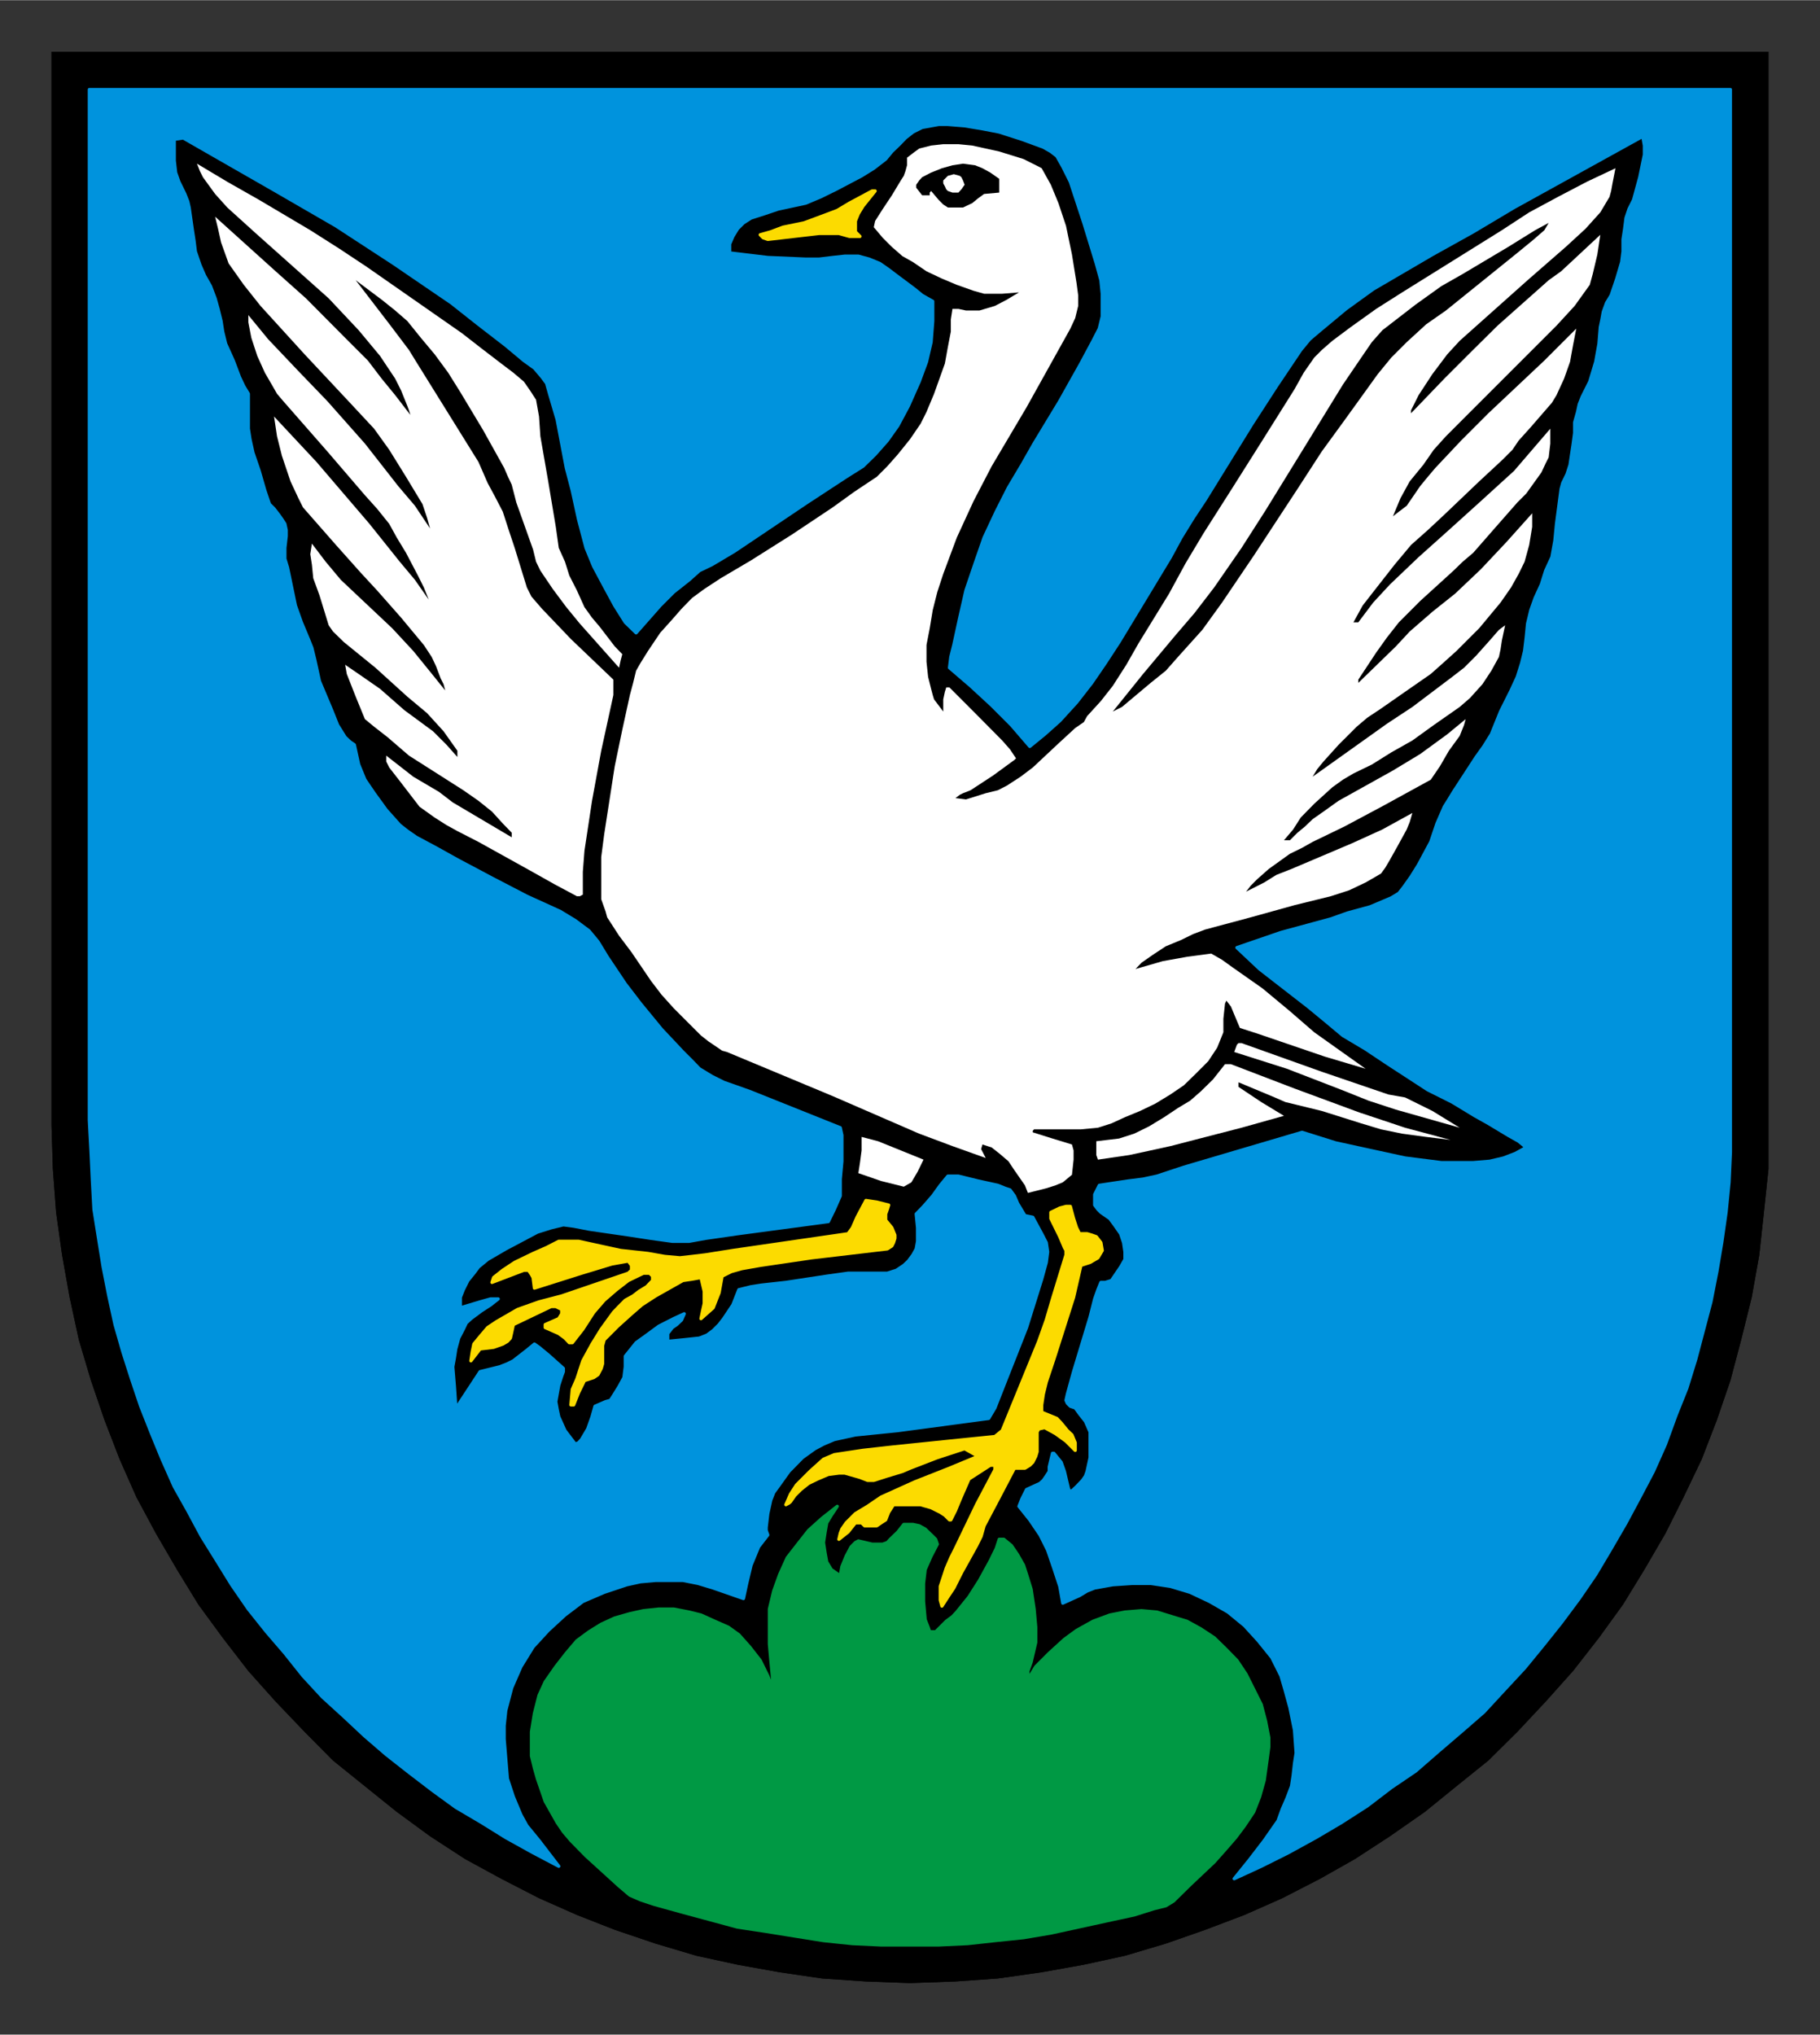
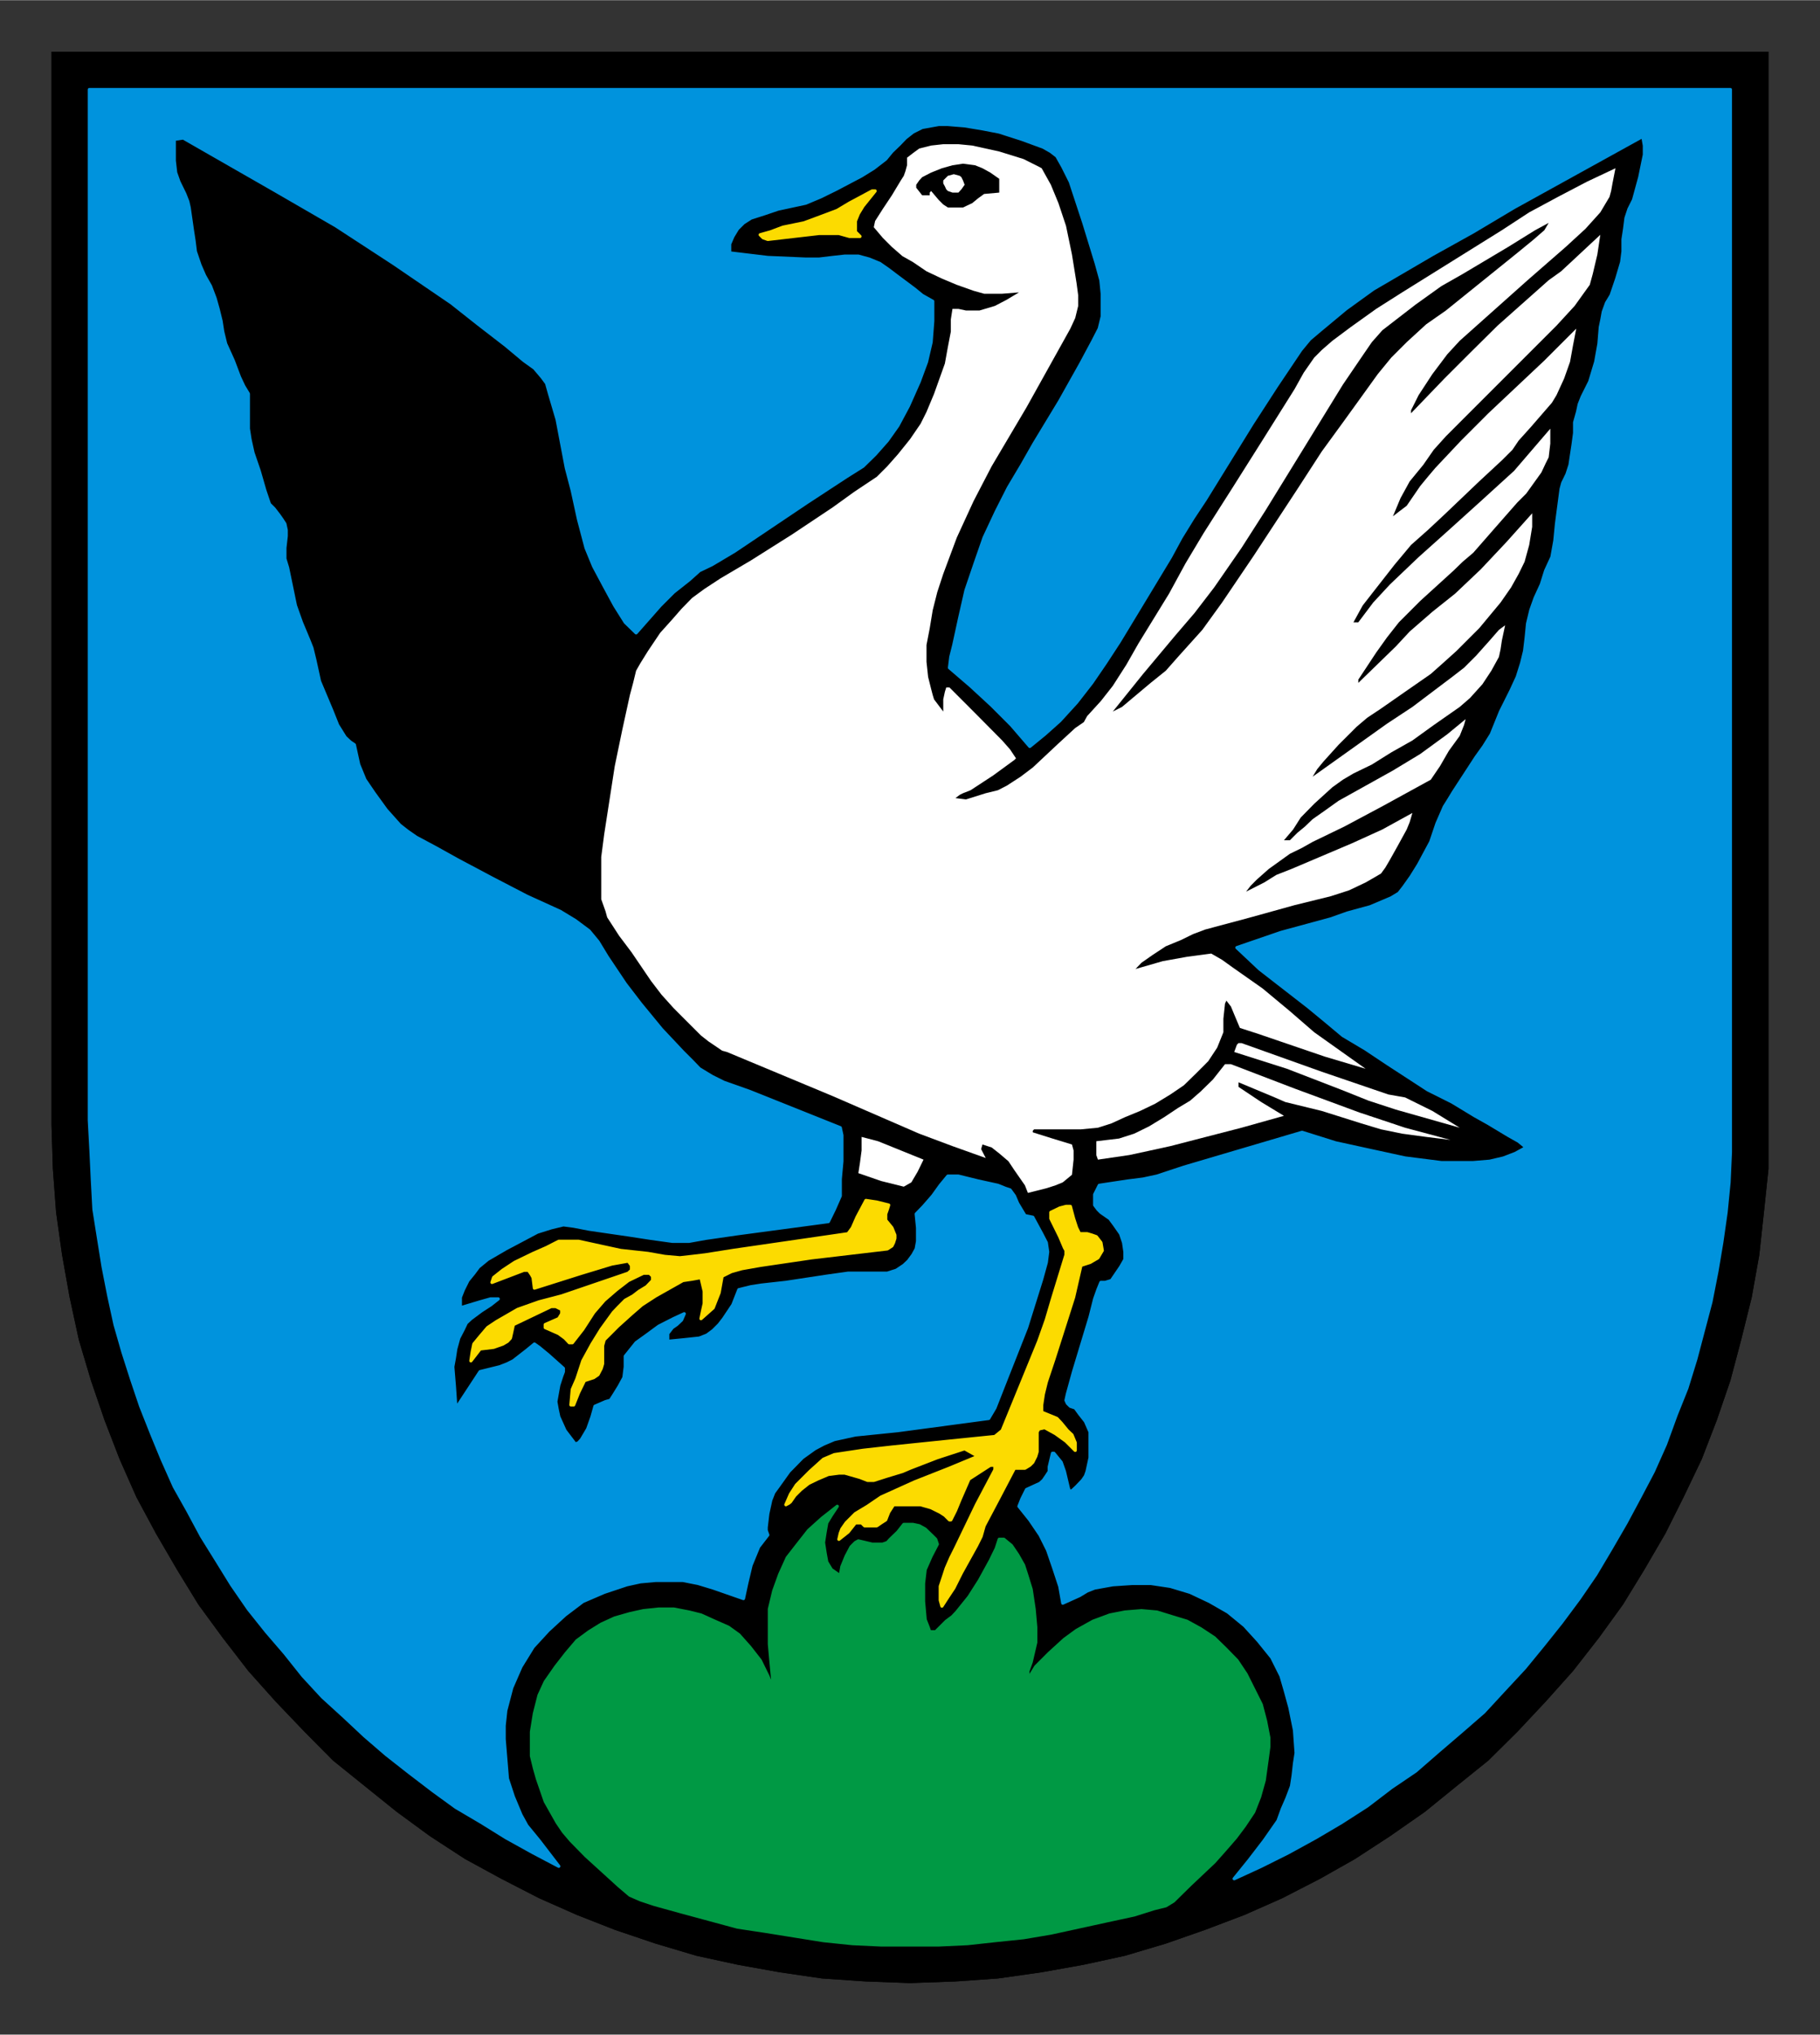
<svg xmlns="http://www.w3.org/2000/svg" version="1.0" width="687" height="768" viewBox="-2.381 -2.381 84.137 94.038" id="svg4979">
  <rect x="-2.381" y="-2.381" width="84.137" height="94.038" fill="#333333" stroke="none" />
  <defs id="defs4981" />
  <g transform="translate(-934.598,-758.54)" id="layer1">
    <path d="M 934.598,758.54 L 1013.973,758.54 L 1013.973,808.14 L 1013.973,808.14 L 1013.973,810.177 L 1013.761,812.19 L 1013.548,814.152 L 1013.198,816.115 L 1012.711,818.077 L 1012.211,819.965 L 1011.586,821.79 L 1010.886,823.602 L 1010.048,825.352 L 1009.211,827.027 L 1008.236,828.702 L 1007.248,830.315 L 1006.136,831.852 L 1004.936,833.39 L 1003.673,834.802 L 1002.361,836.202 L 1001.023,837.527 L 999.548,838.715 L 998.086,839.902 L 996.473,841.027 L 994.861,842.077 L 993.248,842.99 L 991.498,843.89 L 989.748,844.665 L 987.936,845.352 L 986.111,845.99 L 984.223,846.552 L 982.323,846.965 L 980.373,847.315 L 978.348,847.602 L 976.386,847.74 L 974.286,847.815 L 974.286,847.815 L 972.248,847.74 L 970.223,847.602 L 968.261,847.315 L 966.311,846.965 L 964.411,846.552 L 962.523,845.99 L 960.636,845.352 L 958.886,844.665 L 957.136,843.89 L 955.386,842.99 L 953.711,842.077 L 952.098,841.027 L 950.561,839.902 L 949.086,838.715 L 947.611,837.527 L 946.298,836.202 L 944.961,834.802 L 943.698,833.39 L 942.511,831.852 L 941.386,830.315 L 940.398,828.702 L 939.423,827.027 L 938.523,825.352 L 937.748,823.602 L 937.048,821.79 L 936.423,819.965 L 935.861,818.077 L 935.436,816.115 L 935.086,814.152 L 934.811,812.19 L 934.661,810.177 L 934.598,808.14 L 934.598,758.54 z" id="path2946" style="fill:#000000;fill-opacity:1;fill-rule:evenodd;stroke:none" />
    <path d="M 982.973,809.752 L 982.973,809.752 L 984.423,809.54 L 984.423,809.54 L 985.411,809.327 L 986.323,809.127 L 986.323,809.127 L 989.611,808.277 L 991.573,807.727 L 991.573,807.727 L 990.523,807.09 L 989.473,806.39 L 989.473,806.39 L 989.473,806.177 L 989.473,806.177 L 991.148,806.877 L 991.148,806.877 L 991.636,807.09 L 992.198,807.227 L 993.323,807.502 L 993.323,807.502 L 995.148,808.077 L 996.061,808.352 L 997.036,808.552 L 997.036,808.552 L 998.148,808.702 L 999.273,808.84 L 999.273,808.84 L 997.173,808.277 L 996.123,807.927 L 995.073,807.577 L 995.073,807.577 L 992.061,806.465 L 989.123,805.34 L 989.123,805.34 L 988.848,805.34 L 988.848,805.34 L 988.286,806.052 L 987.723,806.602 L 987.723,806.602 L 987.236,807.027 L 986.673,807.365 L 986.673,807.365 L 986.036,807.79 L 985.336,808.215 L 984.648,808.552 L 983.948,808.777 L 983.948,808.777 L 982.898,808.902 L 982.898,808.902 L 982.898,809.54 L 982.898,809.54 L 982.973,809.752 L 982.973,809.752 z" id="path2956" style="fill:#ffffff;fill-opacity:1;fill-rule:evenodd;stroke:none" />
    <path d="M 999.698,808.277 L 999.698,808.277 L 998.436,807.502 L 997.173,806.877 L 997.173,806.877 L 996.823,806.815 L 996.398,806.74 L 996.398,806.74 L 993.323,805.69 L 989.611,804.365 L 989.611,804.365 L 989.473,804.365 L 989.398,804.44 L 989.398,804.44 L 989.273,804.777 L 989.273,804.777 L 991.711,805.552 L 991.711,805.552 L 994.236,806.527 L 995.486,807.027 L 996.748,807.44 L 996.748,807.44 L 999.698,808.277 L 999.698,808.277 z" id="path2958" style="fill:#ffffff;fill-opacity:1;fill-rule:evenodd;stroke:none" />
    <path d="M 983.661,789.04 L 983.661,789.04 L 984.086,788.827 L 984.086,788.827 L 985.411,787.715 L 986.111,787.152 L 986.673,786.515 L 986.673,786.515 L 987.798,785.265 L 987.798,785.265 L 988.711,784.002 L 990.173,781.84 L 992.198,778.752 L 992.198,778.752 L 993.323,777.015 L 993.323,777.015 L 994.298,775.677 L 995.011,774.69 L 995.011,774.69 L 995.911,773.44 L 996.536,772.677 L 997.248,771.965 L 997.248,771.965 L 998.148,771.14 L 999.061,770.502 L 999.061,770.502 L 1002.361,767.84 L 1002.361,767.84 L 1003.123,767.215 L 1003.611,766.79 L 1003.811,766.452 L 1003.811,766.452 L 1003.186,766.79 L 1001.936,767.565 L 999.836,768.815 L 999.836,768.815 L 998.848,769.377 L 997.661,770.227 L 996.123,771.415 L 996.123,771.415 L 995.636,771.965 L 995.148,772.677 L 994.298,773.927 L 994.298,773.927 L 992.623,776.652 L 992.623,776.652 L 990.723,779.74 L 989.611,781.477 L 988.348,783.302 L 988.348,783.302 L 987.436,784.49 L 986.536,785.54 L 986.536,785.54 L 985.061,787.302 L 983.661,789.04 L 983.661,789.04 z M 978.411,765.052 L 978.411,765.052 L 978.411,764.415 L 978.411,764.415 L 977.998,764.127 L 977.636,763.927 L 977.636,763.927 L 977.298,763.79 L 977.298,763.79 L 976.736,763.715 L 976.248,763.79 L 975.761,763.927 L 975.261,764.127 L 975.261,764.127 L 974.848,764.34 L 974.711,764.49 L 974.573,764.69 L 974.573,764.827 L 974.573,764.827 L 974.848,765.177 L 974.848,765.177 L 975.198,765.177 L 975.198,765.052 L 975.198,765.052 L 975.261,764.977 L 975.261,764.977 L 975.611,765.39 L 975.823,765.602 L 976.036,765.74 L 976.036,765.74 L 976.386,765.74 L 976.736,765.74 L 977.161,765.54 L 977.161,765.54 L 977.436,765.315 L 977.711,765.115 L 977.711,765.115 L 978.411,765.052 L 978.411,765.052 z M 979.736,811.29 L 979.736,811.29 L 979.598,810.94 L 979.111,810.24 L 978.836,809.827 L 978.411,809.465 L 978.061,809.19 L 977.636,809.052 L 977.573,809.265 L 977.573,809.265 L 977.786,809.677 L 977.786,809.677 L 976.248,809.127 L 974.711,808.552 L 974.711,808.552 L 970.711,806.815 L 970.711,806.815 L 965.823,804.777 L 965.823,804.777 L 965.598,804.715 L 965.398,804.577 L 965.398,804.577 L 964.973,804.29 L 964.623,804.015 L 964.623,804.015 L 963.998,803.39 L 963.361,802.752 L 963.361,802.752 L 962.798,802.127 L 962.311,801.49 L 961.411,800.165 L 961.411,800.165 L 960.836,799.402 L 960.286,798.552 L 960.286,798.552 L 960.211,798.277 L 960.211,798.277 L 960.011,797.715 L 960.011,797.715 L 960.011,797.365 L 960.011,797.015 L 960.011,797.015 L 960.011,795.765 L 960.011,795.765 L 960.148,794.715 L 960.148,794.715 L 960.636,791.565 L 960.636,791.565 L 960.986,789.877 L 961.336,788.277 L 961.336,788.277 L 961.486,787.715 L 961.623,787.152 L 961.623,787.152 L 961.823,786.802 L 962.173,786.24 L 962.736,785.402 L 962.736,785.402 L 963.298,784.777 L 963.298,784.777 L 963.723,784.29 L 964.211,783.79 L 964.211,783.79 L 964.773,783.377 L 965.536,782.877 L 966.936,782.052 L 966.936,782.052 L 968.836,780.852 L 970.711,779.602 L 970.711,779.602 L 971.698,778.89 L 972.748,778.19 L 972.748,778.19 L 973.236,777.702 L 973.723,777.152 L 973.723,777.152 L 974.286,776.452 L 974.773,775.74 L 974.773,775.74 L 975.048,775.19 L 975.398,774.352 L 975.898,772.952 L 975.898,772.952 L 976.036,772.19 L 976.173,771.477 L 976.173,771.477 L 976.173,770.915 L 976.248,770.427 L 976.248,770.427 L 976.523,770.427 L 976.873,770.502 L 976.873,770.502 L 977.223,770.502 L 977.498,770.502 L 978.211,770.29 L 978.761,770.002 L 979.323,769.665 L 979.323,769.665 L 978.548,769.727 L 977.711,769.727 L 977.711,769.727 L 977.223,769.59 L 977.223,769.59 L 976.448,769.315 L 975.761,769.027 L 975.048,768.69 L 974.423,768.265 L 974.423,768.265 L 973.936,767.99 L 973.936,767.99 L 973.448,767.565 L 973.023,767.14 L 973.023,767.14 L 972.611,766.652 L 972.673,766.365 L 972.673,766.365 L 973.023,765.815 L 973.448,765.177 L 973.448,765.177 L 973.861,764.49 L 973.861,764.49 L 973.998,764.277 L 974.073,764.065 L 974.073,764.065 L 974.148,763.79 L 974.148,763.44 L 974.148,763.44 L 974.423,763.227 L 974.711,763.015 L 974.711,763.015 L 975.261,762.877 L 975.823,762.815 L 976.523,762.815 L 977.161,762.877 L 977.786,763.015 L 978.411,763.152 L 979.536,763.502 L 979.536,763.502 L 979.961,763.715 L 980.236,763.852 L 980.373,763.927 L 980.373,763.927 L 980.798,764.69 L 981.148,765.54 L 981.148,765.54 L 981.498,766.59 L 981.773,767.915 L 981.986,769.24 L 982.061,769.802 L 982.061,770.29 L 982.061,770.29 L 981.923,770.852 L 981.923,770.852 L 981.698,771.34 L 981.698,771.34 L 979.673,774.977 L 979.673,774.977 L 978.061,777.702 L 977.223,779.315 L 976.448,781.002 L 975.823,782.677 L 975.548,783.515 L 975.336,784.352 L 975.198,785.19 L 975.048,785.965 L 975.048,786.74 L 975.123,787.44 L 975.123,787.44 L 975.261,787.99 L 975.336,788.277 L 975.398,788.477 L 975.398,788.477 L 975.823,789.04 L 975.823,789.04 L 975.823,788.477 L 975.898,788.127 L 975.961,787.927 L 976.111,787.927 L 976.111,787.927 L 977.298,789.115 L 978.548,790.377 L 978.548,790.377 L 978.911,790.79 L 979.186,791.202 L 979.186,791.202 L 979.111,791.277 L 979.111,791.277 L 978.136,791.99 L 977.086,792.677 L 977.086,792.677 L 976.736,792.815 L 976.586,792.89 L 976.386,793.04 L 976.386,793.04 L 976.873,793.102 L 976.873,793.102 L 977.786,792.815 L 978.348,792.677 L 978.761,792.465 L 978.761,792.465 L 979.398,792.052 L 979.961,791.627 L 979.961,791.627 L 981.148,790.515 L 981.923,789.802 L 982.323,789.527 L 982.323,789.527 L 982.473,789.252 L 982.473,789.252 L 983.111,788.552 L 983.661,787.852 L 983.661,787.852 L 984.286,786.877 L 984.848,785.89 L 984.848,785.89 L 986.261,783.59 L 986.261,783.59 L 987.023,782.19 L 987.861,780.79 L 987.861,780.79 L 989.198,778.69 L 990.523,776.59 L 990.523,776.59 L 992.061,774.14 L 992.061,774.14 L 992.486,773.377 L 992.973,772.677 L 992.973,772.677 L 993.323,772.327 L 993.811,771.902 L 993.811,771.902 L 994.648,771.277 L 994.648,771.277 L 995.836,770.427 L 997.036,769.665 L 997.036,769.665 L 1001.648,766.79 L 1001.648,766.79 L 1002.911,765.965 L 1004.236,765.252 L 1005.573,764.552 L 1006.898,763.927 L 1006.898,763.927 L 1006.761,764.627 L 1006.698,764.977 L 1006.623,765.252 L 1006.623,765.252 L 1006.198,765.965 L 1006.198,765.965 L 1005.511,766.727 L 1004.598,767.565 L 1002.836,769.102 L 999.698,771.902 L 999.698,771.902 L 999.123,772.527 L 998.436,773.44 L 997.798,774.415 L 997.448,775.115 L 997.448,775.115 L 997.448,775.252 L 997.448,775.252 L 998.986,773.652 L 1000.248,772.39 L 1001.448,771.202 L 1001.448,771.202 L 1003.811,769.102 L 1003.811,769.102 L 1004.386,768.69 L 1004.386,768.69 L 1006.198,767.002 L 1006.198,767.002 L 1006.061,767.915 L 1005.848,768.815 L 1005.848,768.815 L 1005.711,769.315 L 1005.711,769.315 L 1005.361,769.802 L 1005.011,770.29 L 1004.173,771.202 L 1004.173,771.202 L 1003.123,772.252 L 1002.073,773.302 L 1001.023,774.352 L 999.973,775.402 L 999.973,775.402 L 999.061,776.315 L 999.061,776.315 L 998.498,776.94 L 998.011,777.64 L 998.011,777.64 L 997.386,778.402 L 997.386,778.402 L 996.961,779.177 L 996.611,780.015 L 996.611,780.015 L 996.886,779.802 L 997.248,779.527 L 997.248,779.527 L 997.873,778.615 L 998.223,778.19 L 998.573,777.777 L 998.573,777.777 L 999.761,776.515 L 1001.023,775.252 L 1003.611,772.815 L 1003.611,772.815 L 1005.086,771.34 L 1005.086,771.34 L 1004.936,772.115 L 1004.798,772.877 L 1004.523,773.652 L 1004.173,774.415 L 1004.173,774.415 L 1003.961,774.765 L 1003.961,774.765 L 1002.986,775.89 L 1002.423,776.515 L 1002.136,776.94 L 1002.136,776.94 L 1001.648,777.427 L 1000.598,778.402 L 998.986,779.94 L 998.986,779.94 L 998.223,780.652 L 997.448,781.34 L 997.448,781.34 L 996.686,782.252 L 996.686,782.252 L 995.698,783.515 L 995.211,784.14 L 994.786,784.915 L 995.011,784.915 L 995.011,784.915 L 995.698,784.002 L 996.473,783.165 L 996.473,783.165 L 997.798,781.902 L 999.123,780.715 L 999.123,780.715 L 1000.673,779.315 L 1000.673,779.315 L 1001.511,778.552 L 1001.511,778.552 L 1002.211,777.915 L 1002.211,777.915 L 1003.048,776.94 L 1003.886,775.965 L 1003.886,775.965 L 1003.886,776.652 L 1003.811,777.29 L 1003.811,777.29 L 1003.673,777.565 L 1003.473,777.99 L 1003.123,778.477 L 1003.123,778.477 L 1002.773,778.965 L 1002.361,779.377 L 1002.361,779.377 L 1001.373,780.502 L 1000.323,781.702 L 1000.323,781.702 L 999.836,782.115 L 999.411,782.527 L 999.411,782.527 L 997.873,783.927 L 997.873,783.927 L 996.886,784.915 L 996.886,784.915 L 996.336,785.615 L 995.836,786.315 L 995.011,787.565 L 995.011,787.715 L 995.011,787.715 L 996.748,786.027 L 996.748,786.027 L 997.386,785.34 L 998.436,784.427 L 998.436,784.427 L 999.486,783.59 L 999.486,783.59 L 1000.673,782.465 L 1000.673,782.465 L 1001.861,781.202 L 1003.048,779.877 L 1003.048,779.877 L 1003.048,780.502 L 1002.911,781.34 L 1002.698,782.115 L 1002.423,782.677 L 1002.423,782.677 L 1002.073,783.302 L 1001.586,784.002 L 1000.598,785.19 L 1000.598,785.19 L 999.548,786.24 L 999.548,786.24 L 998.923,786.802 L 998.361,787.302 L 997.173,788.127 L 997.173,788.127 L 996.061,788.902 L 995.423,789.327 L 994.936,789.74 L 994.936,789.74 L 994.098,790.577 L 993.398,791.352 L 993.398,791.352 L 993.111,791.702 L 992.898,792.052 L 992.898,792.052 L 996.336,789.602 L 996.336,789.602 L 997.511,788.827 L 997.511,788.827 L 999.348,787.44 L 999.348,787.44 L 999.898,787.015 L 1000.461,786.452 L 1000.461,786.452 L 1001.086,785.752 L 1001.511,785.265 L 1001.798,785.052 L 1001.798,785.052 L 1001.648,785.752 L 1001.586,786.165 L 1001.511,786.515 L 1001.511,786.515 L 1001.161,787.152 L 1000.748,787.777 L 1000.173,788.415 L 999.698,788.827 L 999.698,788.827 L 998.498,789.665 L 998.498,789.665 L 997.511,790.377 L 997.511,790.377 L 996.536,790.927 L 995.636,791.49 L 995.636,791.49 L 994.786,791.902 L 994.298,792.19 L 993.811,792.54 L 993.811,792.54 L 992.973,793.302 L 992.348,793.94 L 992.348,793.94 L 991.998,794.49 L 991.573,794.99 L 991.573,794.99 L 991.848,794.99 L 991.848,794.99 L 992.198,794.64 L 992.548,794.352 L 992.898,794.015 L 993.398,793.665 L 993.398,793.665 L 994.098,793.165 L 994.098,793.165 L 996.611,791.765 L 996.611,791.765 L 997.873,791.002 L 999.123,790.09 L 999.123,790.09 L 999.973,789.39 L 999.973,789.39 L 999.898,789.665 L 999.698,790.165 L 999.198,790.852 L 999.198,790.852 L 998.786,791.565 L 998.361,792.19 L 998.361,792.19 L 996.198,793.377 L 994.373,794.352 L 992.898,795.065 L 992.898,795.065 L 992.411,795.34 L 991.848,795.615 L 990.873,796.315 L 990.873,796.315 L 990.323,796.802 L 990.036,797.09 L 989.823,797.365 L 989.823,797.365 L 990.661,796.94 L 990.661,796.94 L 991.223,796.59 L 991.923,796.315 L 991.923,796.315 L 994.723,795.127 L 996.123,794.49 L 997.511,793.727 L 997.511,793.727 L 997.386,794.152 L 997.248,794.49 L 996.823,795.265 L 996.823,795.265 L 996.473,795.89 L 996.473,795.89 L 996.261,796.252 L 996.061,796.527 L 996.061,796.527 L 995.698,796.74 L 995.348,796.94 L 995.348,796.94 L 994.586,797.302 L 993.736,797.577 L 992.061,797.99 L 992.061,797.99 L 990.036,798.552 L 987.936,799.115 L 987.936,799.115 L 987.373,799.327 L 986.811,799.602 L 986.811,799.602 L 986.111,799.89 L 985.486,800.302 L 984.986,800.652 L 984.711,800.94 L 984.711,800.94 L 985.973,800.577 L 987.086,800.377 L 988.211,800.227 L 988.211,800.227 L 988.711,800.515 L 989.198,800.865 L 989.198,800.865 L 990.586,801.84 L 991.848,802.89 L 991.848,802.89 L 992.973,803.865 L 992.973,803.865 L 995.348,805.552 L 995.348,805.552 L 993.461,804.99 L 990.386,803.94 L 990.386,803.94 L 989.961,803.802 L 989.536,803.665 L 989.536,803.665 L 989.273,803.04 L 989.123,802.677 L 988.911,802.402 L 988.848,802.54 L 988.848,802.54 L 988.773,803.24 L 988.773,803.865 L 988.773,803.865 L 988.486,804.577 L 988.073,805.202 L 987.511,805.765 L 986.948,806.315 L 986.323,806.74 L 985.623,807.165 L 984.923,807.502 L 984.223,807.79 L 984.223,807.79 L 983.598,808.077 L 982.973,808.277 L 982.973,808.277 L 982.186,808.352 L 981.498,808.352 L 980.023,808.352 L 980.023,808.352 L 979.961,808.415 L 979.961,808.49 L 979.961,808.49 L 980.873,808.777 L 981.773,809.052 L 981.773,809.052 L 981.848,809.327 L 981.848,809.752 L 981.773,810.452 L 981.773,810.452 L 981.348,810.802 L 981.348,810.802 L 981.011,810.94 L 980.586,811.077 L 979.736,811.29 L 979.736,811.29 z" id="path2960" style="fill:#ffffff;fill-opacity:1;fill-rule:evenodd;stroke:none" />
    <path d="M 974.348,810.802 L 974.348,810.802 L 974.636,810.315 L 974.911,809.752 L 974.911,809.752 L 973.523,809.19 L 972.811,808.902 L 972.048,808.702 L 972.048,808.702 L 972.048,809.327 L 971.973,809.89 L 971.973,809.89 L 971.898,810.377 L 971.898,810.377 L 972.948,810.74 L 973.998,811.002 L 973.998,811.002 L 974.348,810.802 L 974.348,810.802 z" id="path2962" style="fill:#ffffff;fill-opacity:1;fill-rule:evenodd;stroke:none" />
    <path d="M 958.886,797.577 L 958.886,797.577 L 959.023,797.577 L 959.161,797.502 L 959.161,797.502 L 959.161,796.452 L 959.236,795.477 L 959.236,795.477 L 959.586,793.165 L 960.011,790.852 L 960.011,790.852 L 960.573,788.277 L 960.573,788.277 L 960.573,787.565 L 960.573,787.565 L 958.611,785.69 L 957.273,784.29 L 956.786,783.727 L 956.573,783.302 L 956.573,783.302 L 956.011,781.477 L 955.736,780.652 L 955.461,779.802 L 955.461,779.802 L 955.098,779.102 L 954.761,778.477 L 954.761,778.477 L 954.336,777.502 L 954.336,777.502 L 951.811,773.44 L 951.811,773.44 L 951.461,772.877 L 951.123,772.327 L 950.273,771.202 L 950.273,771.202 L 948.661,769.102 L 948.661,769.102 L 949.861,770.002 L 950.486,770.502 L 951.048,770.99 L 951.048,770.99 L 951.673,771.765 L 952.311,772.527 L 952.936,773.377 L 953.498,774.277 L 954.548,776.027 L 955.523,777.777 L 955.523,777.777 L 955.673,778.127 L 955.873,778.552 L 956.086,779.377 L 956.086,779.377 L 956.861,781.552 L 956.861,781.552 L 956.998,782.115 L 957.198,782.527 L 957.773,783.377 L 958.398,784.215 L 959.023,784.977 L 959.023,784.977 L 960.836,787.015 L 960.836,787.015 L 960.911,786.665 L 960.986,786.39 L 960.986,786.39 L 960.636,786.027 L 960.636,786.027 L 959.936,785.115 L 959.586,784.702 L 959.236,784.215 L 959.236,784.215 L 958.886,783.44 L 958.536,782.752 L 958.536,782.752 L 958.336,782.115 L 958.048,781.477 L 958.048,781.477 L 957.911,780.502 L 957.911,780.502 L 957.561,778.402 L 957.198,776.315 L 957.198,776.315 L 957.136,775.402 L 957.061,774.977 L 956.998,774.627 L 956.998,774.627 L 956.723,774.202 L 956.436,773.79 L 956.436,773.79 L 955.948,773.377 L 955.386,772.952 L 955.386,772.952 L 954.473,772.252 L 953.573,771.552 L 951.673,770.227 L 951.673,770.227 L 949.161,768.477 L 947.898,767.64 L 946.561,766.79 L 946.561,766.79 L 944.198,765.39 L 944.198,765.39 L 942.723,764.552 L 941.323,763.715 L 941.323,763.715 L 941.461,764.065 L 941.598,764.34 L 941.598,764.34 L 942.161,765.115 L 942.723,765.74 L 942.723,765.74 L 944.048,766.94 L 944.048,766.94 L 947.411,769.94 L 947.411,769.94 L 948.798,771.415 L 949.786,772.602 L 949.786,772.602 L 950.486,773.652 L 950.761,774.202 L 951.048,774.915 L 951.048,774.915 L 951.123,775.115 L 951.186,775.327 L 951.186,775.327 L 950.486,774.415 L 950.486,774.415 L 949.861,773.652 L 949.223,772.815 L 949.223,772.815 L 948.173,771.765 L 948.173,771.765 L 946.361,769.94 L 946.361,769.94 L 944.961,768.69 L 944.961,768.69 L 942.161,766.165 L 942.161,766.165 L 942.298,766.727 L 942.436,767.352 L 942.436,767.352 L 942.786,768.327 L 942.786,768.327 L 943.486,769.315 L 944.261,770.29 L 944.261,770.29 L 946.298,772.527 L 948.323,774.69 L 948.323,774.69 L 949.511,775.965 L 949.511,775.965 L 950.211,776.94 L 950.986,778.19 L 951.748,779.452 L 951.961,780.09 L 952.098,780.577 L 952.098,780.577 L 951.398,779.527 L 950.623,778.615 L 949.086,776.652 L 949.086,776.652 L 947.348,774.69 L 947.348,774.69 L 946.011,773.302 L 944.611,771.827 L 944.611,771.827 L 943.698,770.715 L 943.698,770.715 L 943.698,771.052 L 943.698,771.052 L 943.836,771.765 L 944.111,772.602 L 944.461,773.377 L 944.823,774.002 L 944.823,774.002 L 945.023,774.352 L 945.311,774.69 L 945.311,774.69 L 947.348,777.015 L 947.348,777.015 L 949.086,779.04 L 949.086,779.04 L 949.648,779.665 L 950.211,780.365 L 950.211,780.365 L 950.561,781.002 L 950.986,781.702 L 950.986,781.702 L 951.536,782.752 L 951.811,783.302 L 952.036,783.865 L 952.036,783.865 L 951.398,782.952 L 950.698,782.115 L 949.298,780.365 L 949.298,780.365 L 946.848,777.502 L 946.848,777.502 L 944.886,775.402 L 944.886,775.402 L 945.023,776.315 L 945.248,777.215 L 945.248,777.215 L 945.648,778.402 L 946.011,779.177 L 946.223,779.602 L 946.223,779.602 L 947.748,781.34 L 948.886,782.615 L 948.886,782.615 L 949.648,783.44 L 950.761,784.702 L 951.811,785.965 L 952.173,786.515 L 952.373,786.94 L 952.373,786.94 L 952.586,787.502 L 952.586,787.502 L 952.723,787.777 L 952.798,788.065 L 952.798,788.065 L 952.236,787.365 L 952.236,787.365 L 951.323,786.24 L 950.348,785.19 L 950.348,785.19 L 947.973,782.952 L 947.973,782.952 L 947.273,782.115 L 946.636,781.277 L 946.636,781.277 L 946.561,781.765 L 946.636,782.252 L 946.636,782.252 L 946.698,782.877 L 946.986,783.665 L 947.411,785.052 L 947.411,785.052 L 947.611,785.34 L 948.111,785.827 L 949.573,787.015 L 951.048,788.352 L 951.961,789.115 L 951.961,789.115 L 952.723,789.952 L 953.361,790.852 L 953.361,791.14 L 953.361,791.14 L 952.861,790.577 L 952.236,789.952 L 950.911,788.977 L 950.911,788.977 L 949.786,787.99 L 948.886,787.365 L 948.173,786.877 L 948.173,786.877 L 948.248,787.302 L 948.248,787.302 L 948.661,788.352 L 949.086,789.39 L 949.086,789.39 L 949.511,789.74 L 950.136,790.227 L 951.123,791.077 L 951.123,791.077 L 953.636,792.677 L 954.336,793.165 L 954.961,793.665 L 955.461,794.215 L 955.873,794.64 L 955.873,794.64 L 955.873,794.777 L 955.873,794.852 L 955.873,794.852 L 953.148,793.24 L 953.148,793.24 L 952.511,792.752 L 952.511,792.752 L 951.323,792.052 L 951.323,792.052 L 950.073,791.077 L 950.073,791.077 L 950.073,791.352 L 950.211,791.627 L 950.698,792.252 L 951.611,793.44 L 951.611,793.44 L 952.311,793.94 L 952.311,793.94 L 952.861,794.29 L 953.361,794.565 L 954.336,795.065 L 954.336,795.065 L 956.723,796.39 L 956.723,796.39 L 957.836,797.015 L 958.886,797.577 L 958.886,797.577 z" id="path2964" style="fill:#ffffff;fill-opacity:1;fill-rule:evenodd;stroke:none" />
    <path d="M 976.036,764.977 L 976.036,764.977 L 976.248,765.052 L 976.386,765.052 L 976.523,765.052 L 976.661,764.902 L 976.661,764.902 L 976.811,764.69 L 976.736,764.49 L 976.736,764.49 L 976.661,764.34 L 976.586,764.277 L 976.311,764.202 L 976.036,764.277 L 975.898,764.415 L 975.823,764.49 L 975.823,764.49 L 975.823,764.627 L 975.898,764.765 L 975.961,764.902 L 976.036,764.977 L 976.036,764.977 z" id="path2966" style="fill:#ffffff;fill-opacity:1;fill-rule:evenodd;stroke:none" />
    <path d="M 967.711,767.215 L 967.711,767.215 L 968.898,767.077 L 970.086,766.94 L 970.086,766.94 L 970.998,766.94 L 970.998,766.94 L 971.486,767.077 L 971.761,767.077 L 971.973,767.077 L 971.973,767.077 L 971.761,766.865 L 971.761,766.865 L 971.761,766.652 L 971.761,766.365 L 971.761,766.365 L 971.898,766.027 L 972.111,765.677 L 972.673,764.977 L 972.673,764.977 L 972.536,764.977 L 972.536,764.977 L 971.486,765.54 L 970.923,765.877 L 970.361,766.09 L 970.361,766.09 L 969.386,766.452 L 968.411,766.652 L 968.411,766.652 L 967.848,766.865 L 967.361,767.002 L 967.361,767.002 L 967.498,767.14 L 967.711,767.215 L 967.711,767.215 z" id="path2968" style="fill:#fcdb00;fill-opacity:1;fill-rule:evenodd;stroke:#fcdb00;stroke-width:0.15;stroke-linecap:round;stroke-linejoin:round;stroke-miterlimit:10;stroke-dasharray:none;stroke-opacity:1" />
    <path d="M 975.761,830.39 L 975.761,830.39 L 976.036,829.965 L 976.311,829.552 L 976.661,828.852 L 976.661,828.852 L 977.361,827.59 L 977.361,827.59 L 977.573,827.165 L 977.711,826.677 L 977.711,826.677 L 978.411,825.352 L 979.111,824.015 L 979.111,824.015 L 979.323,824.015 L 979.598,824.015 L 979.598,824.015 L 979.823,823.877 L 979.961,823.74 L 980.098,823.465 L 980.161,823.252 L 980.161,823.252 L 980.161,822.765 L 980.161,822.34 L 980.161,822.34 L 980.236,822.202 L 980.236,822.202 L 980.511,822.14 L 980.511,822.14 L 981.011,822.415 L 981.498,822.765 L 981.923,823.19 L 981.923,823.19 L 981.923,822.84 L 981.773,822.477 L 981.773,822.477 L 981.561,822.277 L 981.561,822.277 L 981.273,821.927 L 981.073,821.715 L 980.373,821.427 L 980.373,821.427 L 980.373,821.09 L 980.373,821.09 L 980.448,820.59 L 980.586,820.027 L 980.936,818.977 L 980.936,818.977 L 981.848,816.115 L 981.848,816.115 L 982.186,814.64 L 982.186,814.64 L 982.611,814.502 L 982.973,814.29 L 982.973,814.29 L 983.173,813.952 L 983.173,813.952 L 983.111,813.59 L 983.111,813.59 L 982.898,813.315 L 982.686,813.24 L 982.473,813.177 L 982.123,813.177 L 982.123,813.177 L 981.986,812.902 L 981.848,812.477 L 981.698,811.915 L 981.698,811.915 L 981.498,811.915 L 981.211,811.99 L 980.798,812.19 L 980.798,812.19 L 980.798,812.477 L 980.798,812.477 L 981.211,813.315 L 981.423,813.815 L 981.498,813.952 L 981.498,814.152 L 981.498,814.152 L 980.873,816.19 L 980.586,817.165 L 980.236,818.152 L 980.236,818.152 L 978.548,822.277 L 978.548,822.277 L 978.211,822.552 L 978.211,822.552 L 976.111,822.765 L 973.448,823.04 L 973.448,823.04 L 972.111,823.19 L 970.786,823.39 L 970.786,823.39 L 970.286,823.602 L 970.286,823.602 L 969.661,824.165 L 969.036,824.79 L 969.036,824.79 L 968.761,825.215 L 968.548,825.702 L 968.548,825.702 L 968.686,825.627 L 968.761,825.565 L 968.961,825.277 L 968.961,825.277 L 969.236,825.002 L 969.598,824.715 L 970.011,824.515 L 970.511,824.302 L 970.511,824.302 L 970.998,824.24 L 971.273,824.24 L 971.273,824.24 L 971.973,824.44 L 972.323,824.577 L 972.611,824.577 L 972.611,824.577 L 973.236,824.377 L 973.936,824.165 L 973.936,824.165 L 974.286,824.015 L 974.286,824.015 L 975.548,823.527 L 976.811,823.115 L 976.811,823.115 L 977.436,823.465 L 977.436,823.465 L 976.111,824.015 L 974.498,824.652 L 972.948,825.352 L 972.323,825.777 L 971.761,826.115 L 971.761,826.115 L 971.336,826.54 L 971.136,826.827 L 971.061,827.027 L 971.061,827.027 L 970.998,827.302 L 970.998,827.302 L 971.423,826.965 L 971.761,826.54 L 972.048,826.54 L 972.186,826.677 L 972.186,826.677 L 972.473,826.677 L 972.748,826.677 L 972.748,826.677 L 972.948,826.54 L 973.161,826.402 L 973.161,826.402 L 973.298,826.052 L 973.523,825.702 L 973.523,825.702 L 973.661,825.702 L 973.798,825.702 L 973.798,825.702 L 974.286,825.702 L 974.773,825.702 L 975.261,825.84 L 975.686,826.052 L 975.686,826.052 L 975.898,826.19 L 976.111,826.402 L 976.173,826.402 L 976.173,826.402 L 976.386,825.977 L 976.586,825.49 L 977.011,824.515 L 977.011,824.515 L 977.998,823.877 L 978.211,823.877 L 978.211,823.877 L 978.211,824.09 L 978.211,824.09 L 977.361,825.702 L 976.386,827.727 L 976.386,827.727 L 976.173,828.152 L 975.961,828.64 L 975.961,828.64 L 975.823,829.065 L 975.686,829.477 L 975.686,830.115 L 975.686,830.115 L 975.761,830.39 L 975.761,830.39 z" id="path2970" style="fill:#fcdb00;fill-opacity:1;fill-rule:evenodd;stroke:#fcdb00;stroke-width:0.15;stroke-linecap:round;stroke-linejoin:round;stroke-miterlimit:10;stroke-dasharray:none;stroke-opacity:1" />
    <path d="M 958.611,821.09 L 958.611,821.09 L 958.736,821.09 L 958.736,821.09 L 958.961,820.527 L 959.236,819.965 L 959.236,819.965 L 959.661,819.827 L 959.861,819.69 L 960.011,819.402 L 960.073,819.19 L 960.073,818.565 L 960.073,818.352 L 960.148,818.077 L 960.148,818.077 L 960.436,817.79 L 960.773,817.452 L 960.773,817.452 L 961.411,816.877 L 961.411,816.877 L 961.886,816.465 L 962.523,816.052 L 963.786,815.34 L 963.786,815.34 L 964.211,815.277 L 964.623,815.202 L 964.623,815.202 L 964.773,815.84 L 964.773,816.115 L 964.773,816.402 L 964.773,816.402 L 964.698,816.74 L 964.623,817.102 L 964.623,817.102 L 965.186,816.602 L 965.186,816.602 L 965.323,816.252 L 965.461,815.902 L 965.598,815.14 L 965.598,815.14 L 966.023,814.927 L 966.023,814.927 L 966.511,814.79 L 967.361,814.64 L 969.736,814.29 L 973.236,813.877 L 973.236,813.877 L 973.448,813.74 L 973.523,813.59 L 973.586,813.39 L 973.586,813.24 L 973.448,812.902 L 973.161,812.552 L 973.161,812.552 L 973.161,812.265 L 973.161,812.265 L 973.236,812.052 L 973.298,811.852 L 973.298,811.852 L 972.748,811.715 L 972.248,811.64 L 972.248,811.64 L 971.836,812.415 L 971.623,812.902 L 971.423,813.177 L 971.423,813.177 L 970.998,813.24 L 970.998,813.24 L 966.098,813.952 L 966.098,813.952 L 964.836,814.152 L 964.211,814.227 L 963.648,814.29 L 963.648,814.29 L 962.948,814.227 L 962.173,814.09 L 962.173,814.09 L 960.911,813.952 L 960.911,813.952 L 959.936,813.74 L 958.961,813.527 L 958.961,813.527 L 958.048,813.527 L 958.048,813.527 L 957.486,813.815 L 956.861,814.09 L 956.011,814.502 L 956.011,814.502 L 955.461,814.865 L 955.036,815.202 L 955.036,815.202 L 954.961,815.427 L 954.961,815.427 L 956.436,814.865 L 956.436,814.865 L 956.648,814.865 L 956.648,814.865 L 956.786,815.065 L 956.861,815.202 L 956.923,815.69 L 956.923,815.69 L 959.098,815.002 L 960.498,814.577 L 961.261,814.44 L 961.261,814.44 L 961.411,814.64 L 961.411,814.64 L 961.411,814.865 L 961.261,815.002 L 958.186,816.052 L 958.186,816.052 L 957.136,816.327 L 956.148,816.677 L 955.673,816.952 L 955.173,817.24 L 954.761,817.515 L 954.411,817.927 L 954.411,817.927 L 954.123,818.277 L 954.123,818.277 L 954.048,818.64 L 953.986,819.052 L 953.986,819.052 L 954.411,818.502 L 954.411,818.502 L 955.036,818.427 L 955.248,818.352 L 955.461,818.277 L 955.673,818.152 L 955.811,818.002 L 955.873,817.727 L 955.948,817.377 L 955.948,817.377 L 957.698,816.54 L 957.698,816.54 L 957.911,816.54 L 957.911,816.54 L 958.186,816.677 L 958.186,816.877 L 958.186,816.877 L 958.048,817.102 L 958.048,817.102 L 957.423,817.377 L 957.423,817.515 L 957.423,817.515 L 958.048,817.79 L 958.336,818.002 L 958.536,818.215 L 958.673,818.215 L 958.673,818.215 L 959.161,817.59 L 959.661,816.815 L 959.661,816.815 L 960.148,816.252 L 960.711,815.765 L 961.261,815.34 L 961.961,815.002 L 961.961,815.002 L 962.248,815.002 L 962.248,815.002 L 962.386,815.14 L 962.386,815.34 L 962.386,815.34 L 962.111,815.627 L 961.761,815.84 L 961.486,816.052 L 961.123,816.252 L 961.123,816.252 L 960.836,816.54 L 960.573,816.815 L 960.573,816.815 L 960.011,817.59 L 959.586,818.277 L 959.161,819.052 L 958.886,819.89 L 958.886,819.89 L 958.673,820.377 L 958.673,820.377 L 958.611,821.09 L 958.611,821.09 z" id="path2972" style="fill:#fcdb00;fill-opacity:1;fill-rule:evenodd;stroke:#fcdb00;stroke-width:0.15;stroke-linecap:round;stroke-linejoin:round;stroke-miterlimit:10;stroke-dasharray:none;stroke-opacity:1" />
-     <path d="M 989.273,842.99 L 989.273,842.99 L 989.961,842.14 L 990.661,841.227 L 991.298,840.315 L 991.498,839.765 L 991.711,839.277 L 991.711,839.277 L 991.923,838.715 L 991.998,838.227 L 992.061,837.665 L 992.136,837.177 L 992.061,836.127 L 991.848,835.077 L 991.848,835.077 L 991.636,834.302 L 991.436,833.615 L 991.436,833.615 L 991.011,832.765 L 990.386,831.99 L 989.748,831.29 L 988.986,830.665 L 988.136,830.177 L 987.236,829.752 L 986.323,829.477 L 985.411,829.34 L 985.411,829.34 L 984.573,829.34 L 984.573,829.34 L 983.661,829.402 L 982.823,829.552 L 982.823,829.552 L 982.473,829.69 L 982.123,829.902 L 981.348,830.252 L 981.348,830.252 L 981.211,829.477 L 980.936,828.64 L 980.648,827.802 L 980.298,827.102 L 980.298,827.102 L 979.823,826.402 L 979.323,825.777 L 979.323,825.777 L 979.461,825.427 L 979.673,825.002 L 979.673,825.002 L 980.298,824.715 L 980.448,824.577 L 980.586,824.377 L 980.723,824.165 L 980.723,823.952 L 980.873,823.327 L 980.873,823.327 L 980.936,823.327 L 980.936,823.327 L 981.273,823.74 L 981.423,824.165 L 981.636,825.065 L 981.773,825.065 L 981.773,825.065 L 981.986,824.865 L 982.261,824.577 L 982.261,824.577 L 982.398,824.377 L 982.473,824.165 L 982.611,823.527 L 982.611,822.902 L 982.611,822.34 L 982.611,822.34 L 982.398,821.852 L 982.398,821.852 L 982.123,821.502 L 981.923,821.227 L 981.923,821.227 L 981.698,821.152 L 981.561,821.015 L 981.498,820.877 L 981.561,820.59 L 981.561,820.59 L 981.848,819.552 L 981.848,819.552 L 982.611,817.027 L 982.611,817.027 L 982.823,816.19 L 982.973,815.765 L 983.111,815.427 L 983.111,815.427 L 983.311,815.427 L 983.598,815.34 L 983.598,815.34 L 984.023,814.715 L 984.223,814.365 L 984.223,814.015 L 984.223,814.015 L 984.161,813.59 L 984.023,813.177 L 983.736,812.765 L 983.523,812.477 L 983.523,812.477 L 983.111,812.19 L 982.973,812.052 L 982.823,811.852 L 982.823,811.852 L 982.823,811.64 L 982.823,811.365 L 983.036,810.94 L 983.036,810.94 L 984.361,810.74 L 985.061,810.652 L 985.698,810.515 L 985.698,810.515 L 986.948,810.102 L 986.948,810.102 L 992.411,808.49 L 992.411,808.49 L 993.961,808.977 L 995.561,809.327 L 997.173,809.677 L 998.848,809.89 L 998.848,809.89 L 999.486,809.89 L 1000.323,809.89 L 1001.086,809.827 L 1001.723,809.677 L 1001.723,809.677 L 1002.273,809.465 L 1002.773,809.19 L 1002.773,809.19 L 1002.423,808.902 L 1001.936,808.627 L 1001.023,808.077 L 1001.023,808.077 L 1000.398,807.727 L 1000.398,807.727 L 999.348,807.09 L 998.223,806.527 L 998.223,806.527 L 996.398,805.34 L 996.398,805.34 L 995.348,804.64 L 994.298,804.015 L 994.298,804.015 L 993.461,803.315 L 992.686,802.677 L 992.686,802.677 L 990.448,800.94 L 990.448,800.94 L 989.398,799.952 L 989.398,799.952 L 991.436,799.252 L 993.736,798.627 L 993.736,798.627 L 994.511,798.352 L 995.561,798.065 L 996.536,797.652 L 996.886,797.44 L 997.111,797.152 L 997.111,797.152 L 997.448,796.677 L 997.798,796.115 L 998.361,795.065 L 998.361,795.065 L 998.648,794.215 L 998.986,793.44 L 998.986,793.44 L 999.198,793.102 L 999.411,792.752 L 999.411,792.752 L 1000.461,791.14 L 1000.461,791.14 L 1000.811,790.652 L 1001.161,790.09 L 1001.161,790.09 L 1001.586,789.04 L 1002.073,788.065 L 1002.073,788.065 L 1002.361,787.44 L 1002.561,786.802 L 1002.561,786.802 L 1002.698,786.24 L 1002.773,785.615 L 1002.836,784.977 L 1002.986,784.352 L 1002.986,784.352 L 1003.186,783.79 L 1003.473,783.165 L 1003.673,782.527 L 1003.961,781.902 L 1003.961,781.902 L 1004.098,781.14 L 1004.173,780.365 L 1004.386,778.752 L 1004.386,778.752 L 1004.461,778.477 L 1004.661,778.065 L 1004.798,777.64 L 1004.861,777.215 L 1004.861,777.215 L 1004.936,776.727 L 1005.011,776.165 L 1005.011,775.677 L 1005.148,775.19 L 1005.148,775.19 L 1005.223,774.84 L 1005.361,774.49 L 1005.711,773.79 L 1005.711,773.79 L 1005.986,772.877 L 1006.136,772.04 L 1006.136,772.04 L 1006.198,771.277 L 1006.273,770.915 L 1006.336,770.565 L 1006.336,770.565 L 1006.486,770.152 L 1006.698,769.802 L 1006.698,769.802 L 1006.961,769.027 L 1007.186,768.265 L 1007.186,768.265 L 1007.248,767.777 L 1007.248,767.215 L 1007.323,766.727 L 1007.386,766.227 L 1007.386,766.227 L 1007.523,765.815 L 1007.736,765.39 L 1007.736,765.39 L 1008.023,764.34 L 1008.236,763.302 L 1008.236,763.302 L 1008.236,762.877 L 1008.161,762.452 L 1008.161,762.452 L 1002.211,765.74 L 1002.211,765.74 L 1000.323,766.865 L 998.436,767.915 L 998.436,767.915 L 995.698,769.515 L 994.436,770.427 L 993.248,771.415 L 993.248,771.415 L 992.761,771.827 L 992.348,772.327 L 992.348,772.327 L 991.223,774.002 L 990.098,775.74 L 987.936,779.24 L 987.936,779.24 L 987.373,780.09 L 987.373,780.09 L 986.811,781.002 L 986.323,781.902 L 986.323,781.902 L 985.136,783.865 L 983.948,785.827 L 983.311,786.802 L 982.686,787.715 L 981.986,788.615 L 981.211,789.465 L 981.211,789.465 L 980.511,790.09 L 979.823,790.652 L 979.823,790.652 L 978.973,789.665 L 978.061,788.752 L 977.086,787.852 L 976.111,787.015 L 976.111,787.015 L 976.173,786.515 L 976.311,785.965 L 976.311,785.965 L 976.586,784.702 L 976.873,783.44 L 977.298,782.19 L 977.711,781.002 L 977.711,781.002 L 978.273,779.802 L 978.836,778.69 L 978.836,778.69 L 979.461,777.64 L 980.023,776.652 L 981.211,774.69 L 981.211,774.69 L 982.186,772.952 L 982.186,772.952 L 982.748,771.902 L 983.036,771.34 L 983.173,770.777 L 983.173,770.777 L 983.173,770.29 L 983.173,769.727 L 983.173,769.727 L 983.111,769.102 L 982.898,768.327 L 982.323,766.452 L 981.698,764.552 L 981.348,763.852 L 981.073,763.365 L 981.073,763.365 L 980.798,763.152 L 980.448,762.952 L 979.461,762.59 L 978.411,762.252 L 977.636,762.102 L 977.636,762.102 L 976.811,761.965 L 976.036,761.902 L 975.611,761.902 L 975.261,761.965 L 974.848,762.04 L 974.423,762.252 L 974.423,762.252 L 974.073,762.527 L 973.798,762.815 L 973.448,763.152 L 973.161,763.502 L 973.161,763.502 L 972.611,763.927 L 972.048,764.277 L 970.861,764.902 L 970.861,764.902 L 970.148,765.252 L 969.461,765.54 L 969.461,765.54 L 968.186,765.815 L 967.561,766.027 L 966.936,766.227 L 966.936,766.227 L 966.586,766.452 L 966.311,766.727 L 966.098,767.077 L 965.948,767.427 L 965.948,767.427 L 965.948,767.64 L 965.948,767.84 L 965.948,767.84 L 967.711,768.052 L 969.461,768.127 L 969.461,768.127 L 970.086,768.127 L 970.711,768.052 L 971.273,767.99 L 971.898,767.99 L 971.898,767.99 L 972.398,768.127 L 972.886,768.327 L 973.298,768.615 L 973.661,768.89 L 974.498,769.515 L 974.848,769.802 L 975.336,770.077 L 975.336,770.077 L 975.336,770.99 L 975.261,771.965 L 975.048,772.877 L 974.711,773.79 L 974.711,773.79 L 974.211,774.915 L 973.723,775.827 L 973.236,776.515 L 972.673,777.152 L 972.111,777.702 L 971.336,778.19 L 969.523,779.377 L 969.523,779.377 L 967.848,780.502 L 966.173,781.627 L 966.173,781.627 L 965.123,782.252 L 964.548,782.527 L 964.073,782.952 L 964.073,782.952 L 963.361,783.515 L 962.736,784.14 L 961.623,785.402 L 961.623,785.402 L 961.123,784.915 L 961.123,784.915 L 960.636,784.14 L 960.148,783.24 L 959.661,782.327 L 959.311,781.477 L 959.311,781.477 L 958.961,780.152 L 958.673,778.827 L 958.673,778.827 L 958.398,777.777 L 958.398,777.777 L 957.973,775.54 L 957.623,774.352 L 957.486,773.865 L 957.273,773.577 L 957.273,773.577 L 956.923,773.165 L 956.436,772.815 L 955.598,772.115 L 955.598,772.115 L 954.336,771.14 L 953.086,770.152 L 950.411,768.327 L 947.748,766.59 L 944.961,764.977 L 944.961,764.977 L 940.686,762.527 L 940.273,762.59 L 940.273,762.59 L 940.273,763.577 L 940.336,764.127 L 940.486,764.552 L 940.486,764.552 L 940.761,765.115 L 940.898,765.465 L 940.961,765.74 L 940.961,765.74 L 941.111,766.79 L 941.186,767.277 L 941.248,767.777 L 941.248,767.777 L 941.461,768.402 L 941.673,768.89 L 941.948,769.377 L 942.161,769.94 L 942.161,769.94 L 942.298,770.427 L 942.436,770.99 L 942.511,771.477 L 942.648,772.04 L 942.648,772.04 L 942.998,772.815 L 943.286,773.577 L 943.286,773.577 L 943.486,774.002 L 943.698,774.352 L 943.698,774.352 L 943.698,774.765 L 943.698,775.327 L 943.698,775.965 L 943.773,776.452 L 943.773,776.452 L 943.911,777.077 L 944.198,777.915 L 944.461,778.827 L 944.673,779.452 L 944.673,779.452 L 944.886,779.665 L 945.098,779.94 L 945.248,780.152 L 945.386,780.365 L 945.386,780.365 L 945.448,780.652 L 945.448,780.927 L 945.386,781.477 L 945.386,781.477 L 945.386,781.977 L 945.511,782.39 L 945.511,782.39 L 945.873,784.14 L 946.148,784.915 L 946.498,785.752 L 946.498,785.752 L 946.636,786.102 L 946.773,786.665 L 946.986,787.64 L 946.986,787.64 L 947.548,788.977 L 947.823,789.665 L 948.173,790.227 L 948.173,790.227 L 948.398,790.44 L 948.598,790.577 L 948.598,790.577 L 948.798,791.49 L 949.086,792.19 L 949.511,792.815 L 950.073,793.59 L 950.073,793.59 L 950.698,794.29 L 951.048,794.565 L 951.461,794.852 L 951.461,794.852 L 952.373,795.34 L 953.361,795.89 L 953.361,795.89 L 954.961,796.74 L 956.573,797.577 L 956.573,797.577 L 958.111,798.277 L 958.811,798.702 L 959.448,799.177 L 959.448,799.177 L 959.861,799.677 L 960.286,800.377 L 961.123,801.627 L 961.123,801.627 L 961.823,802.54 L 962.798,803.727 L 963.786,804.777 L 964.211,805.202 L 964.548,805.552 L 964.548,805.552 L 965.123,805.902 L 965.673,806.177 L 966.873,806.602 L 966.873,806.602 L 971.061,808.277 L 971.061,808.277 L 971.136,808.627 L 971.136,808.977 L 971.136,809.827 L 971.061,810.652 L 971.061,811.427 L 971.061,811.427 L 970.786,812.052 L 970.511,812.615 L 970.511,812.615 L 966.311,813.177 L 966.311,813.177 L 964.836,813.39 L 964.073,813.527 L 963.298,813.527 L 963.298,813.527 L 962.311,813.39 L 961.336,813.24 L 959.448,812.965 L 959.448,812.965 L 958.736,812.827 L 958.261,812.765 L 957.698,812.902 L 957.061,813.102 L 957.061,813.102 L 955.598,813.877 L 954.761,814.365 L 954.336,814.715 L 954.336,814.715 L 954.123,815.002 L 954.123,815.002 L 953.848,815.34 L 953.636,815.765 L 953.498,816.115 L 953.498,816.602 L 953.498,816.602 L 954.411,816.327 L 954.898,816.19 L 955.248,816.19 L 955.248,816.19 L 954.898,816.465 L 954.473,816.74 L 953.986,817.102 L 953.773,817.302 L 953.636,817.59 L 953.636,817.59 L 953.423,818.002 L 953.286,818.502 L 953.223,818.915 L 953.148,819.327 L 953.223,820.24 L 953.286,821.152 L 953.361,821.152 L 953.361,821.152 L 953.911,820.315 L 954.411,819.552 L 954.411,819.552 L 955.323,819.327 L 955.323,819.327 L 955.673,819.19 L 955.948,819.052 L 956.573,818.565 L 956.923,818.277 L 956.923,818.277 L 957.136,818.427 L 957.561,818.777 L 958.261,819.402 L 958.261,819.402 L 958.261,819.552 L 958.186,819.752 L 958.048,820.177 L 958.048,820.177 L 957.973,820.59 L 957.911,820.94 L 957.973,821.29 L 958.048,821.64 L 958.336,822.277 L 958.811,822.902 L 958.811,822.902 L 958.961,822.84 L 959.098,822.69 L 959.386,822.202 L 959.586,821.64 L 959.723,821.152 L 959.723,821.152 L 960.211,820.94 L 960.436,820.877 L 960.573,820.665 L 960.573,820.665 L 960.836,820.24 L 961.061,819.827 L 961.123,819.327 L 961.123,818.84 L 961.123,818.84 L 961.623,818.215 L 961.623,818.215 L 962.111,817.865 L 962.673,817.452 L 963.361,817.102 L 963.848,816.877 L 963.848,816.877 L 963.723,817.165 L 963.498,817.377 L 963.298,817.515 L 963.086,817.79 L 963.086,818.152 L 963.086,818.152 L 963.848,818.077 L 964.548,818.002 L 964.548,818.002 L 964.898,817.865 L 965.186,817.652 L 965.461,817.377 L 965.673,817.102 L 966.098,816.465 L 966.373,815.765 L 966.373,815.765 L 966.936,815.627 L 967.423,815.552 L 968.548,815.427 L 968.548,815.427 L 970.436,815.14 L 971.423,815.002 L 972.398,815.002 L 972.398,815.002 L 972.748,815.002 L 973.236,815.002 L 973.661,814.865 L 973.998,814.64 L 973.998,814.64 L 974.211,814.44 L 974.423,814.152 L 974.573,813.877 L 974.636,813.527 L 974.636,812.902 L 974.573,812.265 L 974.573,812.265 L 974.911,811.915 L 975.336,811.427 L 975.686,810.94 L 976.036,810.515 L 976.036,810.515 L 976.173,810.515 L 976.523,810.515 L 977.436,810.74 L 978.348,810.94 L 978.686,811.077 L 978.911,811.152 L 978.911,811.152 L 979.111,811.427 L 979.261,811.777 L 979.598,812.34 L 979.961,812.415 L 979.961,812.415 L 980.373,813.177 L 980.586,813.59 L 980.648,814.015 L 980.648,814.015 L 980.586,814.502 L 980.373,815.277 L 979.673,817.515 L 978.761,819.827 L 978.211,821.227 L 978.211,821.227 L 977.923,821.715 L 977.923,821.715 L 973.723,822.277 L 973.723,822.277 L 971.761,822.477 L 970.786,822.69 L 970.286,822.902 L 969.886,823.115 L 969.886,823.115 L 969.311,823.527 L 968.686,824.165 L 968.186,824.865 L 967.986,825.14 L 967.848,825.49 L 967.848,825.49 L 967.711,826.115 L 967.636,826.752 L 967.636,826.752 L 967.636,826.89 L 967.711,827.102 L 967.711,827.102 L 967.498,827.377 L 967.286,827.652 L 966.936,828.502 L 966.736,829.34 L 966.586,830.04 L 966.586,830.04 L 965.186,829.552 L 964.486,829.34 L 963.786,829.202 L 963.786,829.202 L 963.161,829.202 L 962.523,829.202 L 961.823,829.265 L 961.198,829.402 L 961.198,829.402 L 960.148,829.752 L 959.161,830.177 L 958.336,830.802 L 957.561,831.515 L 956.861,832.277 L 956.298,833.19 L 955.873,834.165 L 955.598,835.215 L 955.598,835.215 L 955.523,835.915 L 955.523,836.54 L 955.523,836.54 L 955.598,837.452 L 955.673,838.365 L 955.948,839.202 L 956.298,840.04 L 956.298,840.04 L 956.573,840.54 L 957.136,841.227 L 958.048,842.415 L 958.048,842.415 L 956.861,841.79 L 955.598,841.09 L 954.473,840.39 L 953.286,839.69 L 952.236,838.927 L 951.123,838.077 L 950.073,837.252 L 949.086,836.402 L 948.111,835.49 L 947.123,834.59 L 946.223,833.615 L 945.386,832.565 L 944.536,831.577 L 943.698,830.527 L 942.923,829.402 L 942.236,828.29 L 941.536,827.165 L 940.898,825.977 L 940.273,824.865 L 939.711,823.602 L 939.223,822.415 L 938.723,821.152 L 938.298,819.89 L 937.898,818.64 L 937.536,817.377 L 937.248,816.052 L 936.986,814.715 L 936.773,813.39 L 936.561,812.052 L 936.486,810.652 L 936.423,809.327 L 936.348,807.927 L 936.348,760.29 L 1012.211,760.29 L 1012.211,807.927 L 1012.211,807.927 L 1012.211,809.402 L 1012.148,810.802 L 1012.011,812.19 L 1011.811,813.59 L 1011.586,814.927 L 1011.311,816.327 L 1010.961,817.652 L 1010.611,818.977 L 1010.198,820.315 L 1009.698,821.565 L 1009.211,822.902 L 1008.648,824.165 L 1008.023,825.352 L 1007.386,826.54 L 1006.698,827.727 L 1005.986,828.927 L 1005.223,830.04 L 1004.386,831.165 L 1003.548,832.215 L 1002.698,833.252 L 1001.723,834.302 L 1000.811,835.29 L 999.761,836.202 L 998.711,837.102 L 997.661,838.015 L 996.536,838.777 L 995.423,839.627 L 994.236,840.39 L 993.048,841.09 L 991.773,841.79 L 990.523,842.415 L 989.273,842.99 L 989.273,842.99 z" id="path2974" style="fill:#0093dd;fill-opacity:1;fill-rule:evenodd;stroke:#0093dd;stroke-width:0.15;stroke-linecap:round;stroke-linejoin:round;stroke-miterlimit:10;stroke-dasharray:none;stroke-opacity:1" />
    <path d="M 967.986,834.302 L 967.986,834.302 L 967.848,832.84 L 967.786,832.14 L 967.786,831.365 L 967.786,831.365 L 967.786,830.527 L 967.986,829.69 L 968.261,828.927 L 968.611,828.152 L 969.098,827.527 L 969.598,826.89 L 970.223,826.327 L 970.923,825.777 L 970.923,825.777 L 970.648,826.19 L 970.436,826.54 L 970.361,826.965 L 970.286,827.452 L 970.286,827.452 L 970.361,827.94 L 970.436,828.352 L 970.648,828.702 L 971.061,828.99 L 971.061,828.99 L 971.136,828.565 L 971.336,828.077 L 971.561,827.652 L 971.761,827.452 L 971.898,827.377 L 971.898,827.377 L 972.536,827.527 L 972.536,827.527 L 972.748,827.527 L 973.023,827.527 L 973.236,827.452 L 973.373,827.302 L 973.723,826.965 L 973.998,826.615 L 973.998,826.615 L 974.423,826.615 L 974.711,826.677 L 974.986,826.827 L 975.336,827.165 L 975.336,827.165 L 975.473,827.302 L 975.548,827.527 L 975.548,827.527 L 975.261,828.077 L 974.986,828.702 L 974.986,828.702 L 974.911,829.34 L 974.911,830.177 L 974.986,831.015 L 975.123,831.365 L 975.198,831.577 L 975.473,831.577 L 975.473,831.577 L 975.686,831.365 L 975.961,831.09 L 976.248,830.877 L 976.448,830.665 L 976.448,830.665 L 977.011,829.965 L 977.498,829.202 L 977.498,829.202 L 977.998,828.29 L 978.273,827.727 L 978.411,827.302 L 978.623,827.302 L 978.623,827.302 L 978.973,827.59 L 979.261,828.015 L 979.536,828.502 L 979.673,828.927 L 979.673,828.927 L 979.886,829.615 L 980.023,830.527 L 980.098,831.365 L 980.098,832.065 L 980.098,832.065 L 979.886,832.977 L 979.736,833.39 L 979.736,833.815 L 979.736,833.815 L 979.886,833.54 L 980.098,833.19 L 980.723,832.565 L 981.423,831.927 L 981.986,831.515 L 981.986,831.515 L 982.748,831.09 L 983.523,830.802 L 984.223,830.665 L 984.986,830.602 L 985.698,830.665 L 986.386,830.877 L 987.086,831.09 L 987.723,831.44 L 988.348,831.852 L 988.848,832.34 L 989.398,832.902 L 989.823,833.54 L 990.173,834.24 L 990.523,834.94 L 990.723,835.702 L 990.873,836.477 L 990.873,836.477 L 990.873,836.89 L 990.798,837.452 L 990.661,838.44 L 990.661,838.44 L 990.448,839.202 L 990.173,839.902 L 989.748,840.54 L 989.336,841.09 L 988.848,841.652 L 988.348,842.215 L 987.236,843.265 L 987.236,843.265 L 986.461,844.027 L 986.461,844.027 L 986.111,844.24 L 985.561,844.377 L 984.648,844.665 L 984.648,844.665 L 983.373,844.94 L 982.061,845.227 L 980.798,845.502 L 979.536,845.715 L 978.211,845.852 L 976.948,845.99 L 975.611,846.052 L 974.286,846.052 L 974.286,846.052 L 972.948,846.052 L 971.623,845.99 L 970.286,845.852 L 968.961,845.64 L 967.636,845.427 L 966.311,845.227 L 964.973,844.865 L 963.723,844.527 L 963.723,844.527 L 962.461,844.177 L 961.823,843.965 L 961.336,843.752 L 960.836,843.327 L 960.836,843.327 L 959.311,841.94 L 958.611,841.227 L 958.261,840.815 L 957.973,840.39 L 957.973,840.39 L 957.423,839.415 L 957.061,838.365 L 956.923,837.877 L 956.786,837.315 L 956.786,836.752 L 956.786,836.202 L 956.786,836.202 L 956.923,835.352 L 957.136,834.515 L 957.136,834.515 L 957.423,833.89 L 957.911,833.19 L 958.398,832.565 L 958.886,831.99 L 958.886,831.99 L 959.448,831.577 L 960.011,831.227 L 960.636,830.94 L 961.336,830.74 L 961.961,830.602 L 962.673,830.527 L 963.361,830.527 L 964.073,830.665 L 964.073,830.665 L 964.623,830.802 L 965.261,831.09 L 965.886,831.365 L 966.373,831.715 L 966.373,831.715 L 966.873,832.277 L 967.361,832.902 L 967.711,833.615 L 967.986,834.302 L 967.986,834.302 z" id="path2976" style="fill:#009944;fill-opacity:1;fill-rule:evenodd;stroke:#009944;stroke-width:0.15;stroke-linecap:round;stroke-linejoin:round;stroke-miterlimit:10;stroke-dasharray:none;stroke-opacity:1" />
    <path d="M 934.598,758.54 L 1013.973,758.54 L 1013.973,808.14 L 1013.973,808.14 L 1013.973,810.177 L 1013.761,812.19 L 1013.548,814.152 L 1013.198,816.115 L 1012.711,818.077 L 1012.211,819.965 L 1011.586,821.79 L 1010.886,823.602 L 1010.048,825.352 L 1009.211,827.027 L 1008.236,828.702 L 1007.248,830.315 L 1006.136,831.852 L 1004.936,833.39 L 1003.673,834.802 L 1002.361,836.202 L 1001.023,837.527 L 999.548,838.715 L 998.086,839.902 L 996.473,841.027 L 994.861,842.077 L 993.248,842.99 L 991.498,843.89 L 989.748,844.665 L 987.936,845.352 L 986.111,845.99 L 984.223,846.552 L 982.323,846.965 L 980.373,847.315 L 978.348,847.602 L 976.386,847.74 L 974.286,847.815 L 974.286,847.815 L 972.248,847.74 L 970.223,847.602 L 968.261,847.315 L 966.311,846.965 L 964.411,846.552 L 962.523,845.99 L 960.636,845.352 L 958.886,844.665 L 957.136,843.89 L 955.386,842.99 L 953.711,842.077 L 952.098,841.027 L 950.561,839.902 L 949.086,838.715 L 947.611,837.527 L 946.298,836.202 L 944.961,834.802 L 943.698,833.39 L 942.511,831.852 L 941.386,830.315 L 940.398,828.702 L 939.423,827.027 L 938.523,825.352 L 937.748,823.602 L 937.048,821.79 L 936.423,819.965 L 935.861,818.077 L 935.436,816.115 L 935.086,814.152 L 934.811,812.19 L 934.661,810.177 L 934.598,808.14 L 934.598,758.54 z" id="path5024" style="fill:#000000;fill-opacity:1;fill-rule:evenodd;stroke:none" />
    <path d="M 982.973,809.752 L 982.973,809.752 L 984.423,809.54 L 984.423,809.54 L 985.411,809.327 L 986.323,809.127 L 986.323,809.127 L 989.611,808.277 L 991.573,807.727 L 991.573,807.727 L 990.523,807.09 L 989.473,806.39 L 989.473,806.39 L 989.473,806.177 L 989.473,806.177 L 991.148,806.877 L 991.148,806.877 L 991.636,807.09 L 992.198,807.227 L 993.323,807.502 L 993.323,807.502 L 995.148,808.077 L 996.061,808.352 L 997.036,808.552 L 997.036,808.552 L 998.148,808.702 L 999.273,808.84 L 999.273,808.84 L 997.173,808.277 L 996.123,807.927 L 995.073,807.577 L 995.073,807.577 L 992.061,806.465 L 989.123,805.34 L 989.123,805.34 L 988.848,805.34 L 988.848,805.34 L 988.286,806.052 L 987.723,806.602 L 987.723,806.602 L 987.236,807.027 L 986.673,807.365 L 986.673,807.365 L 986.036,807.79 L 985.336,808.215 L 984.648,808.552 L 983.948,808.777 L 983.948,808.777 L 982.898,808.902 L 982.898,808.902 L 982.898,809.54 L 982.898,809.54 L 982.973,809.752 L 982.973,809.752 z" id="path5026" style="fill:#ffffff;fill-opacity:1;fill-rule:evenodd;stroke:none" />
    <path d="M 999.698,808.277 L 999.698,808.277 L 998.436,807.502 L 997.173,806.877 L 997.173,806.877 L 996.823,806.815 L 996.398,806.74 L 996.398,806.74 L 993.323,805.69 L 989.611,804.365 L 989.611,804.365 L 989.473,804.365 L 989.398,804.44 L 989.398,804.44 L 989.273,804.777 L 989.273,804.777 L 991.711,805.552 L 991.711,805.552 L 994.236,806.527 L 995.486,807.027 L 996.748,807.44 L 996.748,807.44 L 999.698,808.277 L 999.698,808.277 z" id="path5028" style="fill:#ffffff;fill-opacity:1;fill-rule:evenodd;stroke:none" />
    <path d="M 983.661,789.04 L 983.661,789.04 L 984.086,788.827 L 984.086,788.827 L 985.411,787.715 L 986.111,787.152 L 986.673,786.515 L 986.673,786.515 L 987.798,785.265 L 987.798,785.265 L 988.711,784.002 L 990.173,781.84 L 992.198,778.752 L 992.198,778.752 L 993.323,777.015 L 993.323,777.015 L 994.298,775.677 L 995.011,774.69 L 995.011,774.69 L 995.911,773.44 L 996.536,772.677 L 997.248,771.965 L 997.248,771.965 L 998.148,771.14 L 999.061,770.502 L 999.061,770.502 L 1002.361,767.84 L 1002.361,767.84 L 1003.123,767.215 L 1003.611,766.79 L 1003.811,766.452 L 1003.811,766.452 L 1003.186,766.79 L 1001.936,767.565 L 999.836,768.815 L 999.836,768.815 L 998.848,769.377 L 997.661,770.227 L 996.123,771.415 L 996.123,771.415 L 995.636,771.965 L 995.148,772.677 L 994.298,773.927 L 994.298,773.927 L 992.623,776.652 L 992.623,776.652 L 990.723,779.74 L 989.611,781.477 L 988.348,783.302 L 988.348,783.302 L 987.436,784.49 L 986.536,785.54 L 986.536,785.54 L 985.061,787.302 L 983.661,789.04 L 983.661,789.04 z M 978.411,765.052 L 978.411,765.052 L 978.411,764.415 L 978.411,764.415 L 977.998,764.127 L 977.636,763.927 L 977.636,763.927 L 977.298,763.79 L 977.298,763.79 L 976.736,763.715 L 976.248,763.79 L 975.761,763.927 L 975.261,764.127 L 975.261,764.127 L 974.848,764.34 L 974.711,764.49 L 974.573,764.69 L 974.573,764.827 L 974.573,764.827 L 974.848,765.177 L 974.848,765.177 L 975.198,765.177 L 975.198,765.052 L 975.198,765.052 L 975.261,764.977 L 975.261,764.977 L 975.611,765.39 L 975.823,765.602 L 976.036,765.74 L 976.036,765.74 L 976.386,765.74 L 976.736,765.74 L 977.161,765.54 L 977.161,765.54 L 977.436,765.315 L 977.711,765.115 L 977.711,765.115 L 978.411,765.052 L 978.411,765.052 z M 979.736,811.29 L 979.736,811.29 L 979.598,810.94 L 979.111,810.24 L 978.836,809.827 L 978.411,809.465 L 978.061,809.19 L 977.636,809.052 L 977.573,809.265 L 977.573,809.265 L 977.786,809.677 L 977.786,809.677 L 976.248,809.127 L 974.711,808.552 L 974.711,808.552 L 970.711,806.815 L 970.711,806.815 L 965.823,804.777 L 965.823,804.777 L 965.598,804.715 L 965.398,804.577 L 965.398,804.577 L 964.973,804.29 L 964.623,804.015 L 964.623,804.015 L 963.998,803.39 L 963.361,802.752 L 963.361,802.752 L 962.798,802.127 L 962.311,801.49 L 961.411,800.165 L 961.411,800.165 L 960.836,799.402 L 960.286,798.552 L 960.286,798.552 L 960.211,798.277 L 960.211,798.277 L 960.011,797.715 L 960.011,797.715 L 960.011,797.365 L 960.011,797.015 L 960.011,797.015 L 960.011,795.765 L 960.011,795.765 L 960.148,794.715 L 960.148,794.715 L 960.636,791.565 L 960.636,791.565 L 960.986,789.877 L 961.336,788.277 L 961.336,788.277 L 961.486,787.715 L 961.623,787.152 L 961.623,787.152 L 961.823,786.802 L 962.173,786.24 L 962.736,785.402 L 962.736,785.402 L 963.298,784.777 L 963.298,784.777 L 963.723,784.29 L 964.211,783.79 L 964.211,783.79 L 964.773,783.377 L 965.536,782.877 L 966.936,782.052 L 966.936,782.052 L 968.836,780.852 L 970.711,779.602 L 970.711,779.602 L 971.698,778.89 L 972.748,778.19 L 972.748,778.19 L 973.236,777.702 L 973.723,777.152 L 973.723,777.152 L 974.286,776.452 L 974.773,775.74 L 974.773,775.74 L 975.048,775.19 L 975.398,774.352 L 975.898,772.952 L 975.898,772.952 L 976.036,772.19 L 976.173,771.477 L 976.173,771.477 L 976.173,770.915 L 976.248,770.427 L 976.248,770.427 L 976.523,770.427 L 976.873,770.502 L 976.873,770.502 L 977.223,770.502 L 977.498,770.502 L 978.211,770.29 L 978.761,770.002 L 979.323,769.665 L 979.323,769.665 L 978.548,769.727 L 977.711,769.727 L 977.711,769.727 L 977.223,769.59 L 977.223,769.59 L 976.448,769.315 L 975.761,769.027 L 975.048,768.69 L 974.423,768.265 L 974.423,768.265 L 973.936,767.99 L 973.936,767.99 L 973.448,767.565 L 973.023,767.14 L 973.023,767.14 L 972.611,766.652 L 972.673,766.365 L 972.673,766.365 L 973.023,765.815 L 973.448,765.177 L 973.448,765.177 L 973.861,764.49 L 973.861,764.49 L 973.998,764.277 L 974.073,764.065 L 974.073,764.065 L 974.148,763.79 L 974.148,763.44 L 974.148,763.44 L 974.423,763.227 L 974.711,763.015 L 974.711,763.015 L 975.261,762.877 L 975.823,762.815 L 976.523,762.815 L 977.161,762.877 L 977.786,763.015 L 978.411,763.152 L 979.536,763.502 L 979.536,763.502 L 979.961,763.715 L 980.236,763.852 L 980.373,763.927 L 980.373,763.927 L 980.798,764.69 L 981.148,765.54 L 981.148,765.54 L 981.498,766.59 L 981.773,767.915 L 981.986,769.24 L 982.061,769.802 L 982.061,770.29 L 982.061,770.29 L 981.923,770.852 L 981.923,770.852 L 981.698,771.34 L 981.698,771.34 L 979.673,774.977 L 979.673,774.977 L 978.061,777.702 L 977.223,779.315 L 976.448,781.002 L 975.823,782.677 L 975.548,783.515 L 975.336,784.352 L 975.198,785.19 L 975.048,785.965 L 975.048,786.74 L 975.123,787.44 L 975.123,787.44 L 975.261,787.99 L 975.336,788.277 L 975.398,788.477 L 975.398,788.477 L 975.823,789.04 L 975.823,789.04 L 975.823,788.477 L 975.898,788.127 L 975.961,787.927 L 976.111,787.927 L 976.111,787.927 L 977.298,789.115 L 978.548,790.377 L 978.548,790.377 L 978.911,790.79 L 979.186,791.202 L 979.186,791.202 L 979.111,791.277 L 979.111,791.277 L 978.136,791.99 L 977.086,792.677 L 977.086,792.677 L 976.736,792.815 L 976.586,792.89 L 976.386,793.04 L 976.386,793.04 L 976.873,793.102 L 976.873,793.102 L 977.786,792.815 L 978.348,792.677 L 978.761,792.465 L 978.761,792.465 L 979.398,792.052 L 979.961,791.627 L 979.961,791.627 L 981.148,790.515 L 981.923,789.802 L 982.323,789.527 L 982.323,789.527 L 982.473,789.252 L 982.473,789.252 L 983.111,788.552 L 983.661,787.852 L 983.661,787.852 L 984.286,786.877 L 984.848,785.89 L 984.848,785.89 L 986.261,783.59 L 986.261,783.59 L 987.023,782.19 L 987.861,780.79 L 987.861,780.79 L 989.198,778.69 L 990.523,776.59 L 990.523,776.59 L 992.061,774.14 L 992.061,774.14 L 992.486,773.377 L 992.973,772.677 L 992.973,772.677 L 993.323,772.327 L 993.811,771.902 L 993.811,771.902 L 994.648,771.277 L 994.648,771.277 L 995.836,770.427 L 997.036,769.665 L 997.036,769.665 L 1001.648,766.79 L 1001.648,766.79 L 1002.911,765.965 L 1004.236,765.252 L 1005.573,764.552 L 1006.898,763.927 L 1006.898,763.927 L 1006.761,764.627 L 1006.698,764.977 L 1006.623,765.252 L 1006.623,765.252 L 1006.198,765.965 L 1006.198,765.965 L 1005.511,766.727 L 1004.598,767.565 L 1002.836,769.102 L 999.698,771.902 L 999.698,771.902 L 999.123,772.527 L 998.436,773.44 L 997.798,774.415 L 997.448,775.115 L 997.448,775.115 L 997.448,775.252 L 997.448,775.252 L 998.986,773.652 L 1000.248,772.39 L 1001.448,771.202 L 1001.448,771.202 L 1003.811,769.102 L 1003.811,769.102 L 1004.386,768.69 L 1004.386,768.69 L 1006.198,767.002 L 1006.198,767.002 L 1006.061,767.915 L 1005.848,768.815 L 1005.848,768.815 L 1005.711,769.315 L 1005.711,769.315 L 1005.361,769.802 L 1005.011,770.29 L 1004.173,771.202 L 1004.173,771.202 L 1003.123,772.252 L 1002.073,773.302 L 1001.023,774.352 L 999.973,775.402 L 999.973,775.402 L 999.061,776.315 L 999.061,776.315 L 998.498,776.94 L 998.011,777.64 L 998.011,777.64 L 997.386,778.402 L 997.386,778.402 L 996.961,779.177 L 996.611,780.015 L 996.611,780.015 L 996.886,779.802 L 997.248,779.527 L 997.248,779.527 L 997.873,778.615 L 998.223,778.19 L 998.573,777.777 L 998.573,777.777 L 999.761,776.515 L 1001.023,775.252 L 1003.611,772.815 L 1003.611,772.815 L 1005.086,771.34 L 1005.086,771.34 L 1004.936,772.115 L 1004.798,772.877 L 1004.523,773.652 L 1004.173,774.415 L 1004.173,774.415 L 1003.961,774.765 L 1003.961,774.765 L 1002.986,775.89 L 1002.423,776.515 L 1002.136,776.94 L 1002.136,776.94 L 1001.648,777.427 L 1000.598,778.402 L 998.986,779.94 L 998.986,779.94 L 998.223,780.652 L 997.448,781.34 L 997.448,781.34 L 996.686,782.252 L 996.686,782.252 L 995.698,783.515 L 995.211,784.14 L 994.786,784.915 L 995.011,784.915 L 995.011,784.915 L 995.698,784.002 L 996.473,783.165 L 996.473,783.165 L 997.798,781.902 L 999.123,780.715 L 999.123,780.715 L 1000.673,779.315 L 1000.673,779.315 L 1001.511,778.552 L 1001.511,778.552 L 1002.211,777.915 L 1002.211,777.915 L 1003.048,776.94 L 1003.886,775.965 L 1003.886,775.965 L 1003.886,776.652 L 1003.811,777.29 L 1003.811,777.29 L 1003.673,777.565 L 1003.473,777.99 L 1003.123,778.477 L 1003.123,778.477 L 1002.773,778.965 L 1002.361,779.377 L 1002.361,779.377 L 1001.373,780.502 L 1000.323,781.702 L 1000.323,781.702 L 999.836,782.115 L 999.411,782.527 L 999.411,782.527 L 997.873,783.927 L 997.873,783.927 L 996.886,784.915 L 996.886,784.915 L 996.336,785.615 L 995.836,786.315 L 995.011,787.565 L 995.011,787.715 L 995.011,787.715 L 996.748,786.027 L 996.748,786.027 L 997.386,785.34 L 998.436,784.427 L 998.436,784.427 L 999.486,783.59 L 999.486,783.59 L 1000.673,782.465 L 1000.673,782.465 L 1001.861,781.202 L 1003.048,779.877 L 1003.048,779.877 L 1003.048,780.502 L 1002.911,781.34 L 1002.698,782.115 L 1002.423,782.677 L 1002.423,782.677 L 1002.073,783.302 L 1001.586,784.002 L 1000.598,785.19 L 1000.598,785.19 L 999.548,786.24 L 999.548,786.24 L 998.923,786.802 L 998.361,787.302 L 997.173,788.127 L 997.173,788.127 L 996.061,788.902 L 995.423,789.327 L 994.936,789.74 L 994.936,789.74 L 994.098,790.577 L 993.398,791.352 L 993.398,791.352 L 993.111,791.702 L 992.898,792.052 L 992.898,792.052 L 996.336,789.602 L 996.336,789.602 L 997.511,788.827 L 997.511,788.827 L 999.348,787.44 L 999.348,787.44 L 999.898,787.015 L 1000.461,786.452 L 1000.461,786.452 L 1001.086,785.752 L 1001.511,785.265 L 1001.798,785.052 L 1001.798,785.052 L 1001.648,785.752 L 1001.586,786.165 L 1001.511,786.515 L 1001.511,786.515 L 1001.161,787.152 L 1000.748,787.777 L 1000.173,788.415 L 999.698,788.827 L 999.698,788.827 L 998.498,789.665 L 998.498,789.665 L 997.511,790.377 L 997.511,790.377 L 996.536,790.927 L 995.636,791.49 L 995.636,791.49 L 994.786,791.902 L 994.298,792.19 L 993.811,792.54 L 993.811,792.54 L 992.973,793.302 L 992.348,793.94 L 992.348,793.94 L 991.998,794.49 L 991.573,794.99 L 991.573,794.99 L 991.848,794.99 L 991.848,794.99 L 992.198,794.64 L 992.548,794.352 L 992.898,794.015 L 993.398,793.665 L 993.398,793.665 L 994.098,793.165 L 994.098,793.165 L 996.611,791.765 L 996.611,791.765 L 997.873,791.002 L 999.123,790.09 L 999.123,790.09 L 999.973,789.39 L 999.973,789.39 L 999.898,789.665 L 999.698,790.165 L 999.198,790.852 L 999.198,790.852 L 998.786,791.565 L 998.361,792.19 L 998.361,792.19 L 996.198,793.377 L 994.373,794.352 L 992.898,795.065 L 992.898,795.065 L 992.411,795.34 L 991.848,795.615 L 990.873,796.315 L 990.873,796.315 L 990.323,796.802 L 990.036,797.09 L 989.823,797.365 L 989.823,797.365 L 990.661,796.94 L 990.661,796.94 L 991.223,796.59 L 991.923,796.315 L 991.923,796.315 L 994.723,795.127 L 996.123,794.49 L 997.511,793.727 L 997.511,793.727 L 997.386,794.152 L 997.248,794.49 L 996.823,795.265 L 996.823,795.265 L 996.473,795.89 L 996.473,795.89 L 996.261,796.252 L 996.061,796.527 L 996.061,796.527 L 995.698,796.74 L 995.348,796.94 L 995.348,796.94 L 994.586,797.302 L 993.736,797.577 L 992.061,797.99 L 992.061,797.99 L 990.036,798.552 L 987.936,799.115 L 987.936,799.115 L 987.373,799.327 L 986.811,799.602 L 986.811,799.602 L 986.111,799.89 L 985.486,800.302 L 984.986,800.652 L 984.711,800.94 L 984.711,800.94 L 985.973,800.577 L 987.086,800.377 L 988.211,800.227 L 988.211,800.227 L 988.711,800.515 L 989.198,800.865 L 989.198,800.865 L 990.586,801.84 L 991.848,802.89 L 991.848,802.89 L 992.973,803.865 L 992.973,803.865 L 995.348,805.552 L 995.348,805.552 L 993.461,804.99 L 990.386,803.94 L 990.386,803.94 L 989.961,803.802 L 989.536,803.665 L 989.536,803.665 L 989.273,803.04 L 989.123,802.677 L 988.911,802.402 L 988.848,802.54 L 988.848,802.54 L 988.773,803.24 L 988.773,803.865 L 988.773,803.865 L 988.486,804.577 L 988.073,805.202 L 987.511,805.765 L 986.948,806.315 L 986.323,806.74 L 985.623,807.165 L 984.923,807.502 L 984.223,807.79 L 984.223,807.79 L 983.598,808.077 L 982.973,808.277 L 982.973,808.277 L 982.186,808.352 L 981.498,808.352 L 980.023,808.352 L 980.023,808.352 L 979.961,808.415 L 979.961,808.49 L 979.961,808.49 L 980.873,808.777 L 981.773,809.052 L 981.773,809.052 L 981.848,809.327 L 981.848,809.752 L 981.773,810.452 L 981.773,810.452 L 981.348,810.802 L 981.348,810.802 L 981.011,810.94 L 980.586,811.077 L 979.736,811.29 L 979.736,811.29 z" id="path5030" style="fill:#ffffff;fill-opacity:1;fill-rule:evenodd;stroke:none" />
-     <path d="M 974.348,810.802 L 974.348,810.802 L 974.636,810.315 L 974.911,809.752 L 974.911,809.752 L 973.523,809.19 L 972.811,808.902 L 972.048,808.702 L 972.048,808.702 L 972.048,809.327 L 971.973,809.89 L 971.973,809.89 L 971.898,810.377 L 971.898,810.377 L 972.948,810.74 L 973.998,811.002 L 973.998,811.002 L 974.348,810.802 L 974.348,810.802 z" id="path5032" style="fill:#ffffff;fill-opacity:1;fill-rule:evenodd;stroke:none" />
-     <path d="M 958.886,797.577 L 958.886,797.577 L 959.023,797.577 L 959.161,797.502 L 959.161,797.502 L 959.161,796.452 L 959.236,795.477 L 959.236,795.477 L 959.586,793.165 L 960.011,790.852 L 960.011,790.852 L 960.573,788.277 L 960.573,788.277 L 960.573,787.565 L 960.573,787.565 L 958.611,785.69 L 957.273,784.29 L 956.786,783.727 L 956.573,783.302 L 956.573,783.302 L 956.011,781.477 L 955.736,780.652 L 955.461,779.802 L 955.461,779.802 L 955.098,779.102 L 954.761,778.477 L 954.761,778.477 L 954.336,777.502 L 954.336,777.502 L 951.811,773.44 L 951.811,773.44 L 951.461,772.877 L 951.123,772.327 L 950.273,771.202 L 950.273,771.202 L 948.661,769.102 L 948.661,769.102 L 949.861,770.002 L 950.486,770.502 L 951.048,770.99 L 951.048,770.99 L 951.673,771.765 L 952.311,772.527 L 952.936,773.377 L 953.498,774.277 L 954.548,776.027 L 955.523,777.777 L 955.523,777.777 L 955.673,778.127 L 955.873,778.552 L 956.086,779.377 L 956.086,779.377 L 956.861,781.552 L 956.861,781.552 L 956.998,782.115 L 957.198,782.527 L 957.773,783.377 L 958.398,784.215 L 959.023,784.977 L 959.023,784.977 L 960.836,787.015 L 960.836,787.015 L 960.911,786.665 L 960.986,786.39 L 960.986,786.39 L 960.636,786.027 L 960.636,786.027 L 959.936,785.115 L 959.586,784.702 L 959.236,784.215 L 959.236,784.215 L 958.886,783.44 L 958.536,782.752 L 958.536,782.752 L 958.336,782.115 L 958.048,781.477 L 958.048,781.477 L 957.911,780.502 L 957.911,780.502 L 957.561,778.402 L 957.198,776.315 L 957.198,776.315 L 957.136,775.402 L 957.061,774.977 L 956.998,774.627 L 956.998,774.627 L 956.723,774.202 L 956.436,773.79 L 956.436,773.79 L 955.948,773.377 L 955.386,772.952 L 955.386,772.952 L 954.473,772.252 L 953.573,771.552 L 951.673,770.227 L 951.673,770.227 L 949.161,768.477 L 947.898,767.64 L 946.561,766.79 L 946.561,766.79 L 944.198,765.39 L 944.198,765.39 L 942.723,764.552 L 941.323,763.715 L 941.323,763.715 L 941.461,764.065 L 941.598,764.34 L 941.598,764.34 L 942.161,765.115 L 942.723,765.74 L 942.723,765.74 L 944.048,766.94 L 944.048,766.94 L 947.411,769.94 L 947.411,769.94 L 948.798,771.415 L 949.786,772.602 L 949.786,772.602 L 950.486,773.652 L 950.761,774.202 L 951.048,774.915 L 951.048,774.915 L 951.123,775.115 L 951.186,775.327 L 951.186,775.327 L 950.486,774.415 L 950.486,774.415 L 949.861,773.652 L 949.223,772.815 L 949.223,772.815 L 948.173,771.765 L 948.173,771.765 L 946.361,769.94 L 946.361,769.94 L 944.961,768.69 L 944.961,768.69 L 942.161,766.165 L 942.161,766.165 L 942.298,766.727 L 942.436,767.352 L 942.436,767.352 L 942.786,768.327 L 942.786,768.327 L 943.486,769.315 L 944.261,770.29 L 944.261,770.29 L 946.298,772.527 L 948.323,774.69 L 948.323,774.69 L 949.511,775.965 L 949.511,775.965 L 950.211,776.94 L 950.986,778.19 L 951.748,779.452 L 951.961,780.09 L 952.098,780.577 L 952.098,780.577 L 951.398,779.527 L 950.623,778.615 L 949.086,776.652 L 949.086,776.652 L 947.348,774.69 L 947.348,774.69 L 946.011,773.302 L 944.611,771.827 L 944.611,771.827 L 943.698,770.715 L 943.698,770.715 L 943.698,771.052 L 943.698,771.052 L 943.836,771.765 L 944.111,772.602 L 944.461,773.377 L 944.823,774.002 L 944.823,774.002 L 945.023,774.352 L 945.311,774.69 L 945.311,774.69 L 947.348,777.015 L 947.348,777.015 L 949.086,779.04 L 949.086,779.04 L 949.648,779.665 L 950.211,780.365 L 950.211,780.365 L 950.561,781.002 L 950.986,781.702 L 950.986,781.702 L 951.536,782.752 L 951.811,783.302 L 952.036,783.865 L 952.036,783.865 L 951.398,782.952 L 950.698,782.115 L 949.298,780.365 L 949.298,780.365 L 946.848,777.502 L 946.848,777.502 L 944.886,775.402 L 944.886,775.402 L 945.023,776.315 L 945.248,777.215 L 945.248,777.215 L 945.648,778.402 L 946.011,779.177 L 946.223,779.602 L 946.223,779.602 L 947.748,781.34 L 948.886,782.615 L 948.886,782.615 L 949.648,783.44 L 950.761,784.702 L 951.811,785.965 L 952.173,786.515 L 952.373,786.94 L 952.373,786.94 L 952.586,787.502 L 952.586,787.502 L 952.723,787.777 L 952.798,788.065 L 952.798,788.065 L 952.236,787.365 L 952.236,787.365 L 951.323,786.24 L 950.348,785.19 L 950.348,785.19 L 947.973,782.952 L 947.973,782.952 L 947.273,782.115 L 946.636,781.277 L 946.636,781.277 L 946.561,781.765 L 946.636,782.252 L 946.636,782.252 L 946.698,782.877 L 946.986,783.665 L 947.411,785.052 L 947.411,785.052 L 947.611,785.34 L 948.111,785.827 L 949.573,787.015 L 951.048,788.352 L 951.961,789.115 L 951.961,789.115 L 952.723,789.952 L 953.361,790.852 L 953.361,791.14 L 953.361,791.14 L 952.861,790.577 L 952.236,789.952 L 950.911,788.977 L 950.911,788.977 L 949.786,787.99 L 948.886,787.365 L 948.173,786.877 L 948.173,786.877 L 948.248,787.302 L 948.248,787.302 L 948.661,788.352 L 949.086,789.39 L 949.086,789.39 L 949.511,789.74 L 950.136,790.227 L 951.123,791.077 L 951.123,791.077 L 953.636,792.677 L 954.336,793.165 L 954.961,793.665 L 955.461,794.215 L 955.873,794.64 L 955.873,794.64 L 955.873,794.777 L 955.873,794.852 L 955.873,794.852 L 953.148,793.24 L 953.148,793.24 L 952.511,792.752 L 952.511,792.752 L 951.323,792.052 L 951.323,792.052 L 950.073,791.077 L 950.073,791.077 L 950.073,791.352 L 950.211,791.627 L 950.698,792.252 L 951.611,793.44 L 951.611,793.44 L 952.311,793.94 L 952.311,793.94 L 952.861,794.29 L 953.361,794.565 L 954.336,795.065 L 954.336,795.065 L 956.723,796.39 L 956.723,796.39 L 957.836,797.015 L 958.886,797.577 L 958.886,797.577 z" id="path5034" style="fill:#ffffff;fill-opacity:1;fill-rule:evenodd;stroke:none" />
+     <path d="M 974.348,810.802 L 974.348,810.802 L 974.636,810.315 L 974.911,809.752 L 974.911,809.752 L 973.523,809.19 L 972.811,808.902 L 972.048,808.702 L 972.048,808.702 L 972.048,809.327 L 971.973,809.89 L 971.973,809.89 L 971.898,810.377 L 972.948,810.74 L 973.998,811.002 L 973.998,811.002 L 974.348,810.802 L 974.348,810.802 z" id="path5032" style="fill:#ffffff;fill-opacity:1;fill-rule:evenodd;stroke:none" />
    <path d="M 976.036,764.977 L 976.036,764.977 L 976.248,765.052 L 976.386,765.052 L 976.523,765.052 L 976.661,764.902 L 976.661,764.902 L 976.811,764.69 L 976.736,764.49 L 976.736,764.49 L 976.661,764.34 L 976.586,764.277 L 976.311,764.202 L 976.036,764.277 L 975.898,764.415 L 975.823,764.49 L 975.823,764.49 L 975.823,764.627 L 975.898,764.765 L 975.961,764.902 L 976.036,764.977 L 976.036,764.977 z" id="path5036" style="fill:#ffffff;fill-opacity:1;fill-rule:evenodd;stroke:none" />
    <path d="M 967.711,767.215 L 967.711,767.215 L 968.898,767.077 L 970.086,766.94 L 970.086,766.94 L 970.998,766.94 L 970.998,766.94 L 971.486,767.077 L 971.761,767.077 L 971.973,767.077 L 971.973,767.077 L 971.761,766.865 L 971.761,766.865 L 971.761,766.652 L 971.761,766.365 L 971.761,766.365 L 971.898,766.027 L 972.111,765.677 L 972.673,764.977 L 972.673,764.977 L 972.536,764.977 L 972.536,764.977 L 971.486,765.54 L 970.923,765.877 L 970.361,766.09 L 970.361,766.09 L 969.386,766.452 L 968.411,766.652 L 968.411,766.652 L 967.848,766.865 L 967.361,767.002 L 967.361,767.002 L 967.498,767.14 L 967.711,767.215 L 967.711,767.215 z" id="path5038" style="fill:#fcdb00;fill-opacity:1;fill-rule:evenodd;stroke:#fcdb00;stroke-width:0.15;stroke-linecap:round;stroke-linejoin:round;stroke-miterlimit:10;stroke-dasharray:none;stroke-opacity:1" />
    <path d="M 975.761,830.39 L 975.761,830.39 L 976.036,829.965 L 976.311,829.552 L 976.661,828.852 L 976.661,828.852 L 977.361,827.59 L 977.361,827.59 L 977.573,827.165 L 977.711,826.677 L 977.711,826.677 L 978.411,825.352 L 979.111,824.015 L 979.111,824.015 L 979.323,824.015 L 979.598,824.015 L 979.598,824.015 L 979.823,823.877 L 979.961,823.74 L 980.098,823.465 L 980.161,823.252 L 980.161,823.252 L 980.161,822.765 L 980.161,822.34 L 980.161,822.34 L 980.236,822.202 L 980.236,822.202 L 980.511,822.14 L 980.511,822.14 L 981.011,822.415 L 981.498,822.765 L 981.923,823.19 L 981.923,823.19 L 981.923,822.84 L 981.773,822.477 L 981.773,822.477 L 981.561,822.277 L 981.561,822.277 L 981.273,821.927 L 981.073,821.715 L 980.373,821.427 L 980.373,821.427 L 980.373,821.09 L 980.373,821.09 L 980.448,820.59 L 980.586,820.027 L 980.936,818.977 L 980.936,818.977 L 981.848,816.115 L 981.848,816.115 L 982.186,814.64 L 982.186,814.64 L 982.611,814.502 L 982.973,814.29 L 982.973,814.29 L 983.173,813.952 L 983.173,813.952 L 983.111,813.59 L 983.111,813.59 L 982.898,813.315 L 982.686,813.24 L 982.473,813.177 L 982.123,813.177 L 982.123,813.177 L 981.986,812.902 L 981.848,812.477 L 981.698,811.915 L 981.698,811.915 L 981.498,811.915 L 981.211,811.99 L 980.798,812.19 L 980.798,812.19 L 980.798,812.477 L 980.798,812.477 L 981.211,813.315 L 981.423,813.815 L 981.498,813.952 L 981.498,814.152 L 981.498,814.152 L 980.873,816.19 L 980.586,817.165 L 980.236,818.152 L 980.236,818.152 L 978.548,822.277 L 978.548,822.277 L 978.211,822.552 L 978.211,822.552 L 976.111,822.765 L 973.448,823.04 L 973.448,823.04 L 972.111,823.19 L 970.786,823.39 L 970.786,823.39 L 970.286,823.602 L 970.286,823.602 L 969.661,824.165 L 969.036,824.79 L 969.036,824.79 L 968.761,825.215 L 968.548,825.702 L 968.548,825.702 L 968.686,825.627 L 968.761,825.565 L 968.961,825.277 L 968.961,825.277 L 969.236,825.002 L 969.598,824.715 L 970.011,824.515 L 970.511,824.302 L 970.511,824.302 L 970.998,824.24 L 971.273,824.24 L 971.273,824.24 L 971.973,824.44 L 972.323,824.577 L 972.611,824.577 L 972.611,824.577 L 973.236,824.377 L 973.936,824.165 L 973.936,824.165 L 974.286,824.015 L 974.286,824.015 L 975.548,823.527 L 976.811,823.115 L 976.811,823.115 L 977.436,823.465 L 977.436,823.465 L 976.111,824.015 L 974.498,824.652 L 972.948,825.352 L 972.323,825.777 L 971.761,826.115 L 971.761,826.115 L 971.336,826.54 L 971.136,826.827 L 971.061,827.027 L 971.061,827.027 L 970.998,827.302 L 970.998,827.302 L 971.423,826.965 L 971.761,826.54 L 972.048,826.54 L 972.186,826.677 L 972.186,826.677 L 972.473,826.677 L 972.748,826.677 L 972.748,826.677 L 972.948,826.54 L 973.161,826.402 L 973.161,826.402 L 973.298,826.052 L 973.523,825.702 L 973.523,825.702 L 973.661,825.702 L 973.798,825.702 L 973.798,825.702 L 974.286,825.702 L 974.773,825.702 L 975.261,825.84 L 975.686,826.052 L 975.686,826.052 L 975.898,826.19 L 976.111,826.402 L 976.173,826.402 L 976.173,826.402 L 976.386,825.977 L 976.586,825.49 L 977.011,824.515 L 977.011,824.515 L 977.998,823.877 L 978.211,823.877 L 978.211,823.877 L 978.211,824.09 L 978.211,824.09 L 977.361,825.702 L 976.386,827.727 L 976.386,827.727 L 976.173,828.152 L 975.961,828.64 L 975.961,828.64 L 975.823,829.065 L 975.686,829.477 L 975.686,830.115 L 975.686,830.115 L 975.761,830.39 L 975.761,830.39 z" id="path5040" style="fill:#fcdb00;fill-opacity:1;fill-rule:evenodd;stroke:#fcdb00;stroke-width:0.15;stroke-linecap:round;stroke-linejoin:round;stroke-miterlimit:10;stroke-dasharray:none;stroke-opacity:1" />
    <path d="M 958.611,821.09 L 958.611,821.09 L 958.736,821.09 L 958.736,821.09 L 958.961,820.527 L 959.236,819.965 L 959.236,819.965 L 959.661,819.827 L 959.861,819.69 L 960.011,819.402 L 960.073,819.19 L 960.073,818.565 L 960.073,818.352 L 960.148,818.077 L 960.148,818.077 L 960.436,817.79 L 960.773,817.452 L 960.773,817.452 L 961.411,816.877 L 961.411,816.877 L 961.886,816.465 L 962.523,816.052 L 963.786,815.34 L 963.786,815.34 L 964.211,815.277 L 964.623,815.202 L 964.623,815.202 L 964.773,815.84 L 964.773,816.115 L 964.773,816.402 L 964.773,816.402 L 964.698,816.74 L 964.623,817.102 L 964.623,817.102 L 965.186,816.602 L 965.186,816.602 L 965.323,816.252 L 965.461,815.902 L 965.598,815.14 L 965.598,815.14 L 966.023,814.927 L 966.023,814.927 L 966.511,814.79 L 967.361,814.64 L 969.736,814.29 L 973.236,813.877 L 973.236,813.877 L 973.448,813.74 L 973.523,813.59 L 973.586,813.39 L 973.586,813.24 L 973.448,812.902 L 973.161,812.552 L 973.161,812.552 L 973.161,812.265 L 973.161,812.265 L 973.236,812.052 L 973.298,811.852 L 973.298,811.852 L 972.748,811.715 L 972.248,811.64 L 972.248,811.64 L 971.836,812.415 L 971.623,812.902 L 971.423,813.177 L 971.423,813.177 L 970.998,813.24 L 970.998,813.24 L 966.098,813.952 L 966.098,813.952 L 964.836,814.152 L 964.211,814.227 L 963.648,814.29 L 963.648,814.29 L 962.948,814.227 L 962.173,814.09 L 962.173,814.09 L 960.911,813.952 L 960.911,813.952 L 959.936,813.74 L 958.961,813.527 L 958.961,813.527 L 958.048,813.527 L 958.048,813.527 L 957.486,813.815 L 956.861,814.09 L 956.011,814.502 L 956.011,814.502 L 955.461,814.865 L 955.036,815.202 L 955.036,815.202 L 954.961,815.427 L 954.961,815.427 L 956.436,814.865 L 956.436,814.865 L 956.648,814.865 L 956.648,814.865 L 956.786,815.065 L 956.861,815.202 L 956.923,815.69 L 956.923,815.69 L 959.098,815.002 L 960.498,814.577 L 961.261,814.44 L 961.261,814.44 L 961.411,814.64 L 961.411,814.64 L 961.411,814.865 L 961.261,815.002 L 958.186,816.052 L 958.186,816.052 L 957.136,816.327 L 956.148,816.677 L 955.673,816.952 L 955.173,817.24 L 954.761,817.515 L 954.411,817.927 L 954.411,817.927 L 954.123,818.277 L 954.123,818.277 L 954.048,818.64 L 953.986,819.052 L 953.986,819.052 L 954.411,818.502 L 954.411,818.502 L 955.036,818.427 L 955.248,818.352 L 955.461,818.277 L 955.673,818.152 L 955.811,818.002 L 955.873,817.727 L 955.948,817.377 L 955.948,817.377 L 957.698,816.54 L 957.698,816.54 L 957.911,816.54 L 957.911,816.54 L 958.186,816.677 L 958.186,816.877 L 958.186,816.877 L 958.048,817.102 L 958.048,817.102 L 957.423,817.377 L 957.423,817.515 L 957.423,817.515 L 958.048,817.79 L 958.336,818.002 L 958.536,818.215 L 958.673,818.215 L 958.673,818.215 L 959.161,817.59 L 959.661,816.815 L 959.661,816.815 L 960.148,816.252 L 960.711,815.765 L 961.261,815.34 L 961.961,815.002 L 961.961,815.002 L 962.248,815.002 L 962.248,815.002 L 962.386,815.14 L 962.386,815.34 L 962.386,815.34 L 962.111,815.627 L 961.761,815.84 L 961.486,816.052 L 961.123,816.252 L 961.123,816.252 L 960.836,816.54 L 960.573,816.815 L 960.573,816.815 L 960.011,817.59 L 959.586,818.277 L 959.161,819.052 L 958.886,819.89 L 958.886,819.89 L 958.673,820.377 L 958.673,820.377 L 958.611,821.09 L 958.611,821.09 z" id="path5042" style="fill:#fcdb00;fill-opacity:1;fill-rule:evenodd;stroke:#fcdb00;stroke-width:0.15;stroke-linecap:round;stroke-linejoin:round;stroke-miterlimit:10;stroke-dasharray:none;stroke-opacity:1" />
    <path d="M 989.273,842.99 L 989.273,842.99 L 989.961,842.14 L 990.661,841.227 L 991.298,840.315 L 991.498,839.765 L 991.711,839.277 L 991.711,839.277 L 991.923,838.715 L 991.998,838.227 L 992.061,837.665 L 992.136,837.177 L 992.061,836.127 L 991.848,835.077 L 991.848,835.077 L 991.636,834.302 L 991.436,833.615 L 991.436,833.615 L 991.011,832.765 L 990.386,831.99 L 989.748,831.29 L 988.986,830.665 L 988.136,830.177 L 987.236,829.752 L 986.323,829.477 L 985.411,829.34 L 985.411,829.34 L 984.573,829.34 L 984.573,829.34 L 983.661,829.402 L 982.823,829.552 L 982.823,829.552 L 982.473,829.69 L 982.123,829.902 L 981.348,830.252 L 981.348,830.252 L 981.211,829.477 L 980.936,828.64 L 980.648,827.802 L 980.298,827.102 L 980.298,827.102 L 979.823,826.402 L 979.323,825.777 L 979.323,825.777 L 979.461,825.427 L 979.673,825.002 L 979.673,825.002 L 980.298,824.715 L 980.448,824.577 L 980.586,824.377 L 980.723,824.165 L 980.723,823.952 L 980.873,823.327 L 980.873,823.327 L 980.936,823.327 L 980.936,823.327 L 981.273,823.74 L 981.423,824.165 L 981.636,825.065 L 981.773,825.065 L 981.773,825.065 L 981.986,824.865 L 982.261,824.577 L 982.261,824.577 L 982.398,824.377 L 982.473,824.165 L 982.611,823.527 L 982.611,822.902 L 982.611,822.34 L 982.611,822.34 L 982.398,821.852 L 982.398,821.852 L 982.123,821.502 L 981.923,821.227 L 981.923,821.227 L 981.698,821.152 L 981.561,821.015 L 981.498,820.877 L 981.561,820.59 L 981.561,820.59 L 981.848,819.552 L 981.848,819.552 L 982.611,817.027 L 982.611,817.027 L 982.823,816.19 L 982.973,815.765 L 983.111,815.427 L 983.111,815.427 L 983.311,815.427 L 983.598,815.34 L 983.598,815.34 L 984.023,814.715 L 984.223,814.365 L 984.223,814.015 L 984.223,814.015 L 984.161,813.59 L 984.023,813.177 L 983.736,812.765 L 983.523,812.477 L 983.523,812.477 L 983.111,812.19 L 982.973,812.052 L 982.823,811.852 L 982.823,811.852 L 982.823,811.64 L 982.823,811.365 L 983.036,810.94 L 983.036,810.94 L 984.361,810.74 L 985.061,810.652 L 985.698,810.515 L 985.698,810.515 L 986.948,810.102 L 986.948,810.102 L 992.411,808.49 L 992.411,808.49 L 993.961,808.977 L 995.561,809.327 L 997.173,809.677 L 998.848,809.89 L 998.848,809.89 L 999.486,809.89 L 1000.323,809.89 L 1001.086,809.827 L 1001.723,809.677 L 1001.723,809.677 L 1002.273,809.465 L 1002.773,809.19 L 1002.773,809.19 L 1002.423,808.902 L 1001.936,808.627 L 1001.023,808.077 L 1001.023,808.077 L 1000.398,807.727 L 1000.398,807.727 L 999.348,807.09 L 998.223,806.527 L 998.223,806.527 L 996.398,805.34 L 996.398,805.34 L 995.348,804.64 L 994.298,804.015 L 994.298,804.015 L 993.461,803.315 L 992.686,802.677 L 992.686,802.677 L 990.448,800.94 L 990.448,800.94 L 989.398,799.952 L 989.398,799.952 L 991.436,799.252 L 993.736,798.627 L 993.736,798.627 L 994.511,798.352 L 995.561,798.065 L 996.536,797.652 L 996.886,797.44 L 997.111,797.152 L 997.111,797.152 L 997.448,796.677 L 997.798,796.115 L 998.361,795.065 L 998.361,795.065 L 998.648,794.215 L 998.986,793.44 L 998.986,793.44 L 999.198,793.102 L 999.411,792.752 L 999.411,792.752 L 1000.461,791.14 L 1000.461,791.14 L 1000.811,790.652 L 1001.161,790.09 L 1001.161,790.09 L 1001.586,789.04 L 1002.073,788.065 L 1002.073,788.065 L 1002.361,787.44 L 1002.561,786.802 L 1002.561,786.802 L 1002.698,786.24 L 1002.773,785.615 L 1002.836,784.977 L 1002.986,784.352 L 1002.986,784.352 L 1003.186,783.79 L 1003.473,783.165 L 1003.673,782.527 L 1003.961,781.902 L 1003.961,781.902 L 1004.098,781.14 L 1004.173,780.365 L 1004.386,778.752 L 1004.386,778.752 L 1004.461,778.477 L 1004.661,778.065 L 1004.798,777.64 L 1004.861,777.215 L 1004.861,777.215 L 1004.936,776.727 L 1005.011,776.165 L 1005.011,775.677 L 1005.148,775.19 L 1005.148,775.19 L 1005.223,774.84 L 1005.361,774.49 L 1005.711,773.79 L 1005.711,773.79 L 1005.986,772.877 L 1006.136,772.04 L 1006.136,772.04 L 1006.198,771.277 L 1006.273,770.915 L 1006.336,770.565 L 1006.336,770.565 L 1006.486,770.152 L 1006.698,769.802 L 1006.698,769.802 L 1006.961,769.027 L 1007.186,768.265 L 1007.186,768.265 L 1007.248,767.777 L 1007.248,767.215 L 1007.323,766.727 L 1007.386,766.227 L 1007.386,766.227 L 1007.523,765.815 L 1007.736,765.39 L 1007.736,765.39 L 1008.023,764.34 L 1008.236,763.302 L 1008.236,763.302 L 1008.236,762.877 L 1008.161,762.452 L 1008.161,762.452 L 1002.211,765.74 L 1002.211,765.74 L 1000.323,766.865 L 998.436,767.915 L 998.436,767.915 L 995.698,769.515 L 994.436,770.427 L 993.248,771.415 L 993.248,771.415 L 992.761,771.827 L 992.348,772.327 L 992.348,772.327 L 991.223,774.002 L 990.098,775.74 L 987.936,779.24 L 987.936,779.24 L 987.373,780.09 L 987.373,780.09 L 986.811,781.002 L 986.323,781.902 L 986.323,781.902 L 985.136,783.865 L 983.948,785.827 L 983.311,786.802 L 982.686,787.715 L 981.986,788.615 L 981.211,789.465 L 981.211,789.465 L 980.511,790.09 L 979.823,790.652 L 979.823,790.652 L 978.973,789.665 L 978.061,788.752 L 977.086,787.852 L 976.111,787.015 L 976.111,787.015 L 976.173,786.515 L 976.311,785.965 L 976.311,785.965 L 976.586,784.702 L 976.873,783.44 L 977.298,782.19 L 977.711,781.002 L 977.711,781.002 L 978.273,779.802 L 978.836,778.69 L 978.836,778.69 L 979.461,777.64 L 980.023,776.652 L 981.211,774.69 L 981.211,774.69 L 982.186,772.952 L 982.186,772.952 L 982.748,771.902 L 983.036,771.34 L 983.173,770.777 L 983.173,770.777 L 983.173,770.29 L 983.173,769.727 L 983.173,769.727 L 983.111,769.102 L 982.898,768.327 L 982.323,766.452 L 981.698,764.552 L 981.348,763.852 L 981.073,763.365 L 981.073,763.365 L 980.798,763.152 L 980.448,762.952 L 979.461,762.59 L 978.411,762.252 L 977.636,762.102 L 977.636,762.102 L 976.811,761.965 L 976.036,761.902 L 975.611,761.902 L 975.261,761.965 L 974.848,762.04 L 974.423,762.252 L 974.423,762.252 L 974.073,762.527 L 973.798,762.815 L 973.448,763.152 L 973.161,763.502 L 973.161,763.502 L 972.611,763.927 L 972.048,764.277 L 970.861,764.902 L 970.861,764.902 L 970.148,765.252 L 969.461,765.54 L 969.461,765.54 L 968.186,765.815 L 967.561,766.027 L 966.936,766.227 L 966.936,766.227 L 966.586,766.452 L 966.311,766.727 L 966.098,767.077 L 965.948,767.427 L 965.948,767.427 L 965.948,767.64 L 965.948,767.84 L 965.948,767.84 L 967.711,768.052 L 969.461,768.127 L 969.461,768.127 L 970.086,768.127 L 970.711,768.052 L 971.273,767.99 L 971.898,767.99 L 971.898,767.99 L 972.398,768.127 L 972.886,768.327 L 973.298,768.615 L 973.661,768.89 L 974.498,769.515 L 974.848,769.802 L 975.336,770.077 L 975.336,770.077 L 975.336,770.99 L 975.261,771.965 L 975.048,772.877 L 974.711,773.79 L 974.711,773.79 L 974.211,774.915 L 973.723,775.827 L 973.236,776.515 L 972.673,777.152 L 972.111,777.702 L 971.336,778.19 L 969.523,779.377 L 969.523,779.377 L 967.848,780.502 L 966.173,781.627 L 966.173,781.627 L 965.123,782.252 L 964.548,782.527 L 964.073,782.952 L 964.073,782.952 L 963.361,783.515 L 962.736,784.14 L 961.623,785.402 L 961.623,785.402 L 961.123,784.915 L 961.123,784.915 L 960.636,784.14 L 960.148,783.24 L 959.661,782.327 L 959.311,781.477 L 959.311,781.477 L 958.961,780.152 L 958.673,778.827 L 958.673,778.827 L 958.398,777.777 L 958.398,777.777 L 957.973,775.54 L 957.623,774.352 L 957.486,773.865 L 957.273,773.577 L 957.273,773.577 L 956.923,773.165 L 956.436,772.815 L 955.598,772.115 L 955.598,772.115 L 954.336,771.14 L 953.086,770.152 L 950.411,768.327 L 947.748,766.59 L 944.961,764.977 L 944.961,764.977 L 940.686,762.527 L 940.273,762.59 L 940.273,762.59 L 940.273,763.577 L 940.336,764.127 L 940.486,764.552 L 940.486,764.552 L 940.761,765.115 L 940.898,765.465 L 940.961,765.74 L 940.961,765.74 L 941.111,766.79 L 941.186,767.277 L 941.248,767.777 L 941.248,767.777 L 941.461,768.402 L 941.673,768.89 L 941.948,769.377 L 942.161,769.94 L 942.161,769.94 L 942.298,770.427 L 942.436,770.99 L 942.511,771.477 L 942.648,772.04 L 942.648,772.04 L 942.998,772.815 L 943.286,773.577 L 943.286,773.577 L 943.486,774.002 L 943.698,774.352 L 943.698,774.352 L 943.698,774.765 L 943.698,775.327 L 943.698,775.965 L 943.773,776.452 L 943.773,776.452 L 943.911,777.077 L 944.198,777.915 L 944.461,778.827 L 944.673,779.452 L 944.673,779.452 L 944.886,779.665 L 945.098,779.94 L 945.248,780.152 L 945.386,780.365 L 945.386,780.365 L 945.448,780.652 L 945.448,780.927 L 945.386,781.477 L 945.386,781.477 L 945.386,781.977 L 945.511,782.39 L 945.511,782.39 L 945.873,784.14 L 946.148,784.915 L 946.498,785.752 L 946.498,785.752 L 946.636,786.102 L 946.773,786.665 L 946.986,787.64 L 946.986,787.64 L 947.548,788.977 L 947.823,789.665 L 948.173,790.227 L 948.173,790.227 L 948.398,790.44 L 948.598,790.577 L 948.598,790.577 L 948.798,791.49 L 949.086,792.19 L 949.511,792.815 L 950.073,793.59 L 950.073,793.59 L 950.698,794.29 L 951.048,794.565 L 951.461,794.852 L 951.461,794.852 L 952.373,795.34 L 953.361,795.89 L 953.361,795.89 L 954.961,796.74 L 956.573,797.577 L 956.573,797.577 L 958.111,798.277 L 958.811,798.702 L 959.448,799.177 L 959.448,799.177 L 959.861,799.677 L 960.286,800.377 L 961.123,801.627 L 961.123,801.627 L 961.823,802.54 L 962.798,803.727 L 963.786,804.777 L 964.211,805.202 L 964.548,805.552 L 964.548,805.552 L 965.123,805.902 L 965.673,806.177 L 966.873,806.602 L 966.873,806.602 L 971.061,808.277 L 971.061,808.277 L 971.136,808.627 L 971.136,808.977 L 971.136,809.827 L 971.061,810.652 L 971.061,811.427 L 971.061,811.427 L 970.786,812.052 L 970.511,812.615 L 970.511,812.615 L 966.311,813.177 L 966.311,813.177 L 964.836,813.39 L 964.073,813.527 L 963.298,813.527 L 963.298,813.527 L 962.311,813.39 L 961.336,813.24 L 959.448,812.965 L 959.448,812.965 L 958.736,812.827 L 958.261,812.765 L 957.698,812.902 L 957.061,813.102 L 957.061,813.102 L 955.598,813.877 L 954.761,814.365 L 954.336,814.715 L 954.336,814.715 L 954.123,815.002 L 954.123,815.002 L 953.848,815.34 L 953.636,815.765 L 953.498,816.115 L 953.498,816.602 L 953.498,816.602 L 954.411,816.327 L 954.898,816.19 L 955.248,816.19 L 955.248,816.19 L 954.898,816.465 L 954.473,816.74 L 953.986,817.102 L 953.773,817.302 L 953.636,817.59 L 953.636,817.59 L 953.423,818.002 L 953.286,818.502 L 953.223,818.915 L 953.148,819.327 L 953.223,820.24 L 953.286,821.152 L 953.361,821.152 L 953.361,821.152 L 953.911,820.315 L 954.411,819.552 L 954.411,819.552 L 955.323,819.327 L 955.323,819.327 L 955.673,819.19 L 955.948,819.052 L 956.573,818.565 L 956.923,818.277 L 956.923,818.277 L 957.136,818.427 L 957.561,818.777 L 958.261,819.402 L 958.261,819.402 L 958.261,819.552 L 958.186,819.752 L 958.048,820.177 L 958.048,820.177 L 957.973,820.59 L 957.911,820.94 L 957.973,821.29 L 958.048,821.64 L 958.336,822.277 L 958.811,822.902 L 958.811,822.902 L 958.961,822.84 L 959.098,822.69 L 959.386,822.202 L 959.586,821.64 L 959.723,821.152 L 959.723,821.152 L 960.211,820.94 L 960.436,820.877 L 960.573,820.665 L 960.573,820.665 L 960.836,820.24 L 961.061,819.827 L 961.123,819.327 L 961.123,818.84 L 961.123,818.84 L 961.623,818.215 L 961.623,818.215 L 962.111,817.865 L 962.673,817.452 L 963.361,817.102 L 963.848,816.877 L 963.848,816.877 L 963.723,817.165 L 963.498,817.377 L 963.298,817.515 L 963.086,817.79 L 963.086,818.152 L 963.086,818.152 L 963.848,818.077 L 964.548,818.002 L 964.548,818.002 L 964.898,817.865 L 965.186,817.652 L 965.461,817.377 L 965.673,817.102 L 966.098,816.465 L 966.373,815.765 L 966.373,815.765 L 966.936,815.627 L 967.423,815.552 L 968.548,815.427 L 968.548,815.427 L 970.436,815.14 L 971.423,815.002 L 972.398,815.002 L 972.398,815.002 L 972.748,815.002 L 973.236,815.002 L 973.661,814.865 L 973.998,814.64 L 973.998,814.64 L 974.211,814.44 L 974.423,814.152 L 974.573,813.877 L 974.636,813.527 L 974.636,812.902 L 974.573,812.265 L 974.573,812.265 L 974.911,811.915 L 975.336,811.427 L 975.686,810.94 L 976.036,810.515 L 976.036,810.515 L 976.173,810.515 L 976.523,810.515 L 977.436,810.74 L 978.348,810.94 L 978.686,811.077 L 978.911,811.152 L 978.911,811.152 L 979.111,811.427 L 979.261,811.777 L 979.598,812.34 L 979.961,812.415 L 979.961,812.415 L 980.373,813.177 L 980.586,813.59 L 980.648,814.015 L 980.648,814.015 L 980.586,814.502 L 980.373,815.277 L 979.673,817.515 L 978.761,819.827 L 978.211,821.227 L 978.211,821.227 L 977.923,821.715 L 977.923,821.715 L 973.723,822.277 L 973.723,822.277 L 971.761,822.477 L 970.786,822.69 L 970.286,822.902 L 969.886,823.115 L 969.886,823.115 L 969.311,823.527 L 968.686,824.165 L 968.186,824.865 L 967.986,825.14 L 967.848,825.49 L 967.848,825.49 L 967.711,826.115 L 967.636,826.752 L 967.636,826.752 L 967.636,826.89 L 967.711,827.102 L 967.711,827.102 L 967.498,827.377 L 967.286,827.652 L 966.936,828.502 L 966.736,829.34 L 966.586,830.04 L 966.586,830.04 L 965.186,829.552 L 964.486,829.34 L 963.786,829.202 L 963.786,829.202 L 963.161,829.202 L 962.523,829.202 L 961.823,829.265 L 961.198,829.402 L 961.198,829.402 L 960.148,829.752 L 959.161,830.177 L 958.336,830.802 L 957.561,831.515 L 956.861,832.277 L 956.298,833.19 L 955.873,834.165 L 955.598,835.215 L 955.598,835.215 L 955.523,835.915 L 955.523,836.54 L 955.523,836.54 L 955.598,837.452 L 955.673,838.365 L 955.948,839.202 L 956.298,840.04 L 956.298,840.04 L 956.573,840.54 L 957.136,841.227 L 958.048,842.415 L 958.048,842.415 L 956.861,841.79 L 955.598,841.09 L 954.473,840.39 L 953.286,839.69 L 952.236,838.927 L 951.123,838.077 L 950.073,837.252 L 949.086,836.402 L 948.111,835.49 L 947.123,834.59 L 946.223,833.615 L 945.386,832.565 L 944.536,831.577 L 943.698,830.527 L 942.923,829.402 L 942.236,828.29 L 941.536,827.165 L 940.898,825.977 L 940.273,824.865 L 939.711,823.602 L 939.223,822.415 L 938.723,821.152 L 938.298,819.89 L 937.898,818.64 L 937.536,817.377 L 937.248,816.052 L 936.986,814.715 L 936.773,813.39 L 936.561,812.052 L 936.486,810.652 L 936.423,809.327 L 936.348,807.927 L 936.348,760.29 L 1012.211,760.29 L 1012.211,807.927 L 1012.211,807.927 L 1012.211,809.402 L 1012.148,810.802 L 1012.011,812.19 L 1011.811,813.59 L 1011.586,814.927 L 1011.311,816.327 L 1010.961,817.652 L 1010.611,818.977 L 1010.198,820.315 L 1009.698,821.565 L 1009.211,822.902 L 1008.648,824.165 L 1008.023,825.352 L 1007.386,826.54 L 1006.698,827.727 L 1005.986,828.927 L 1005.223,830.04 L 1004.386,831.165 L 1003.548,832.215 L 1002.698,833.252 L 1001.723,834.302 L 1000.811,835.29 L 999.761,836.202 L 998.711,837.102 L 997.661,838.015 L 996.536,838.777 L 995.423,839.627 L 994.236,840.39 L 993.048,841.09 L 991.773,841.79 L 990.523,842.415 L 989.273,842.99 L 989.273,842.99 z" id="path5044" style="fill:#0093dd;fill-opacity:1;fill-rule:evenodd;stroke:#0093dd;stroke-width:0.15;stroke-linecap:round;stroke-linejoin:round;stroke-miterlimit:10;stroke-dasharray:none;stroke-opacity:1" />
    <path d="M 967.986,834.302 L 967.986,834.302 L 967.848,832.84 L 967.786,832.14 L 967.786,831.365 L 967.786,831.365 L 967.786,830.527 L 967.986,829.69 L 968.261,828.927 L 968.611,828.152 L 969.098,827.527 L 969.598,826.89 L 970.223,826.327 L 970.923,825.777 L 970.923,825.777 L 970.648,826.19 L 970.436,826.54 L 970.361,826.965 L 970.286,827.452 L 970.286,827.452 L 970.361,827.94 L 970.436,828.352 L 970.648,828.702 L 971.061,828.99 L 971.061,828.99 L 971.136,828.565 L 971.336,828.077 L 971.561,827.652 L 971.761,827.452 L 971.898,827.377 L 971.898,827.377 L 972.536,827.527 L 972.536,827.527 L 972.748,827.527 L 973.023,827.527 L 973.236,827.452 L 973.373,827.302 L 973.723,826.965 L 973.998,826.615 L 973.998,826.615 L 974.423,826.615 L 974.711,826.677 L 974.986,826.827 L 975.336,827.165 L 975.336,827.165 L 975.473,827.302 L 975.548,827.527 L 975.548,827.527 L 975.261,828.077 L 974.986,828.702 L 974.986,828.702 L 974.911,829.34 L 974.911,830.177 L 974.986,831.015 L 975.123,831.365 L 975.198,831.577 L 975.473,831.577 L 975.473,831.577 L 975.686,831.365 L 975.961,831.09 L 976.248,830.877 L 976.448,830.665 L 976.448,830.665 L 977.011,829.965 L 977.498,829.202 L 977.498,829.202 L 977.998,828.29 L 978.273,827.727 L 978.411,827.302 L 978.623,827.302 L 978.623,827.302 L 978.973,827.59 L 979.261,828.015 L 979.536,828.502 L 979.673,828.927 L 979.673,828.927 L 979.886,829.615 L 980.023,830.527 L 980.098,831.365 L 980.098,832.065 L 980.098,832.065 L 979.886,832.977 L 979.736,833.39 L 979.736,833.815 L 979.736,833.815 L 979.886,833.54 L 980.098,833.19 L 980.723,832.565 L 981.423,831.927 L 981.986,831.515 L 981.986,831.515 L 982.748,831.09 L 983.523,830.802 L 984.223,830.665 L 984.986,830.602 L 985.698,830.665 L 986.386,830.877 L 987.086,831.09 L 987.723,831.44 L 988.348,831.852 L 988.848,832.34 L 989.398,832.902 L 989.823,833.54 L 990.173,834.24 L 990.523,834.94 L 990.723,835.702 L 990.873,836.477 L 990.873,836.477 L 990.873,836.89 L 990.798,837.452 L 990.661,838.44 L 990.661,838.44 L 990.448,839.202 L 990.173,839.902 L 989.748,840.54 L 989.336,841.09 L 988.848,841.652 L 988.348,842.215 L 987.236,843.265 L 987.236,843.265 L 986.461,844.027 L 986.461,844.027 L 986.111,844.24 L 985.561,844.377 L 984.648,844.665 L 984.648,844.665 L 983.373,844.94 L 982.061,845.227 L 980.798,845.502 L 979.536,845.715 L 978.211,845.852 L 976.948,845.99 L 975.611,846.052 L 974.286,846.052 L 974.286,846.052 L 972.948,846.052 L 971.623,845.99 L 970.286,845.852 L 968.961,845.64 L 967.636,845.427 L 966.311,845.227 L 964.973,844.865 L 963.723,844.527 L 963.723,844.527 L 962.461,844.177 L 961.823,843.965 L 961.336,843.752 L 960.836,843.327 L 960.836,843.327 L 959.311,841.94 L 958.611,841.227 L 958.261,840.815 L 957.973,840.39 L 957.973,840.39 L 957.423,839.415 L 957.061,838.365 L 956.923,837.877 L 956.786,837.315 L 956.786,836.752 L 956.786,836.202 L 956.786,836.202 L 956.923,835.352 L 957.136,834.515 L 957.136,834.515 L 957.423,833.89 L 957.911,833.19 L 958.398,832.565 L 958.886,831.99 L 958.886,831.99 L 959.448,831.577 L 960.011,831.227 L 960.636,830.94 L 961.336,830.74 L 961.961,830.602 L 962.673,830.527 L 963.361,830.527 L 964.073,830.665 L 964.073,830.665 L 964.623,830.802 L 965.261,831.09 L 965.886,831.365 L 966.373,831.715 L 966.373,831.715 L 966.873,832.277 L 967.361,832.902 L 967.711,833.615 L 967.986,834.302 L 967.986,834.302 z" id="path5046" style="fill:#009944;fill-opacity:1;fill-rule:evenodd;stroke:#009944;stroke-width:0.15;stroke-linecap:round;stroke-linejoin:round;stroke-miterlimit:10;stroke-dasharray:none;stroke-opacity:1" />
  </g>
</svg>